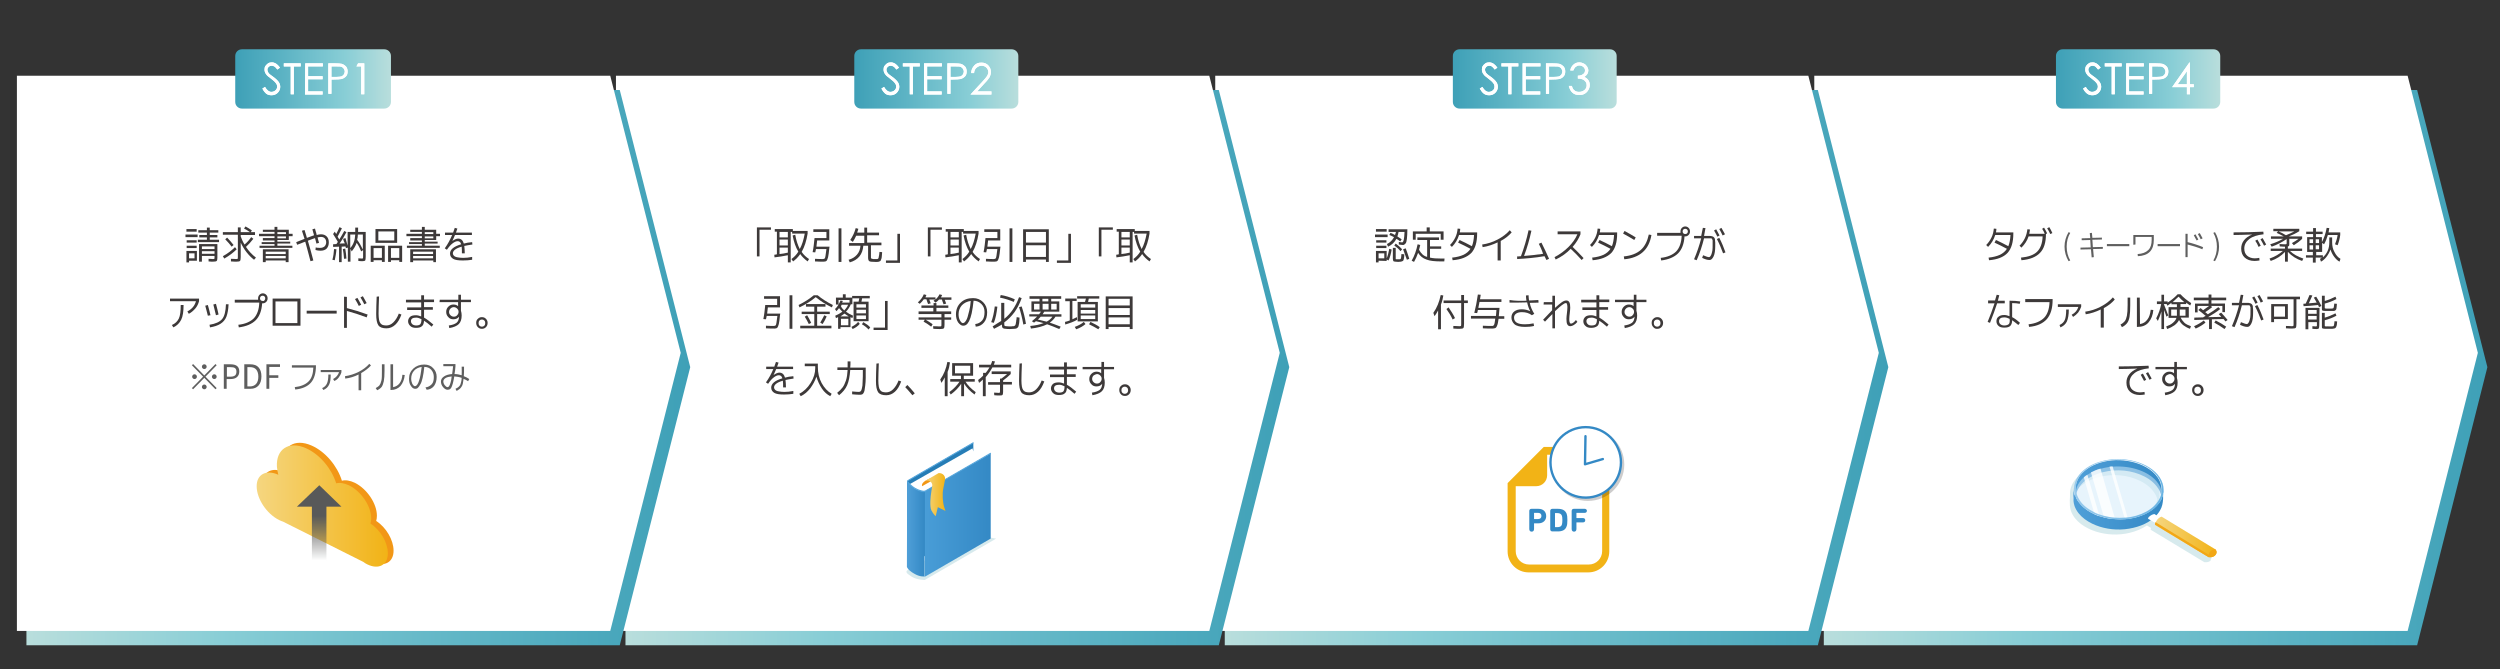
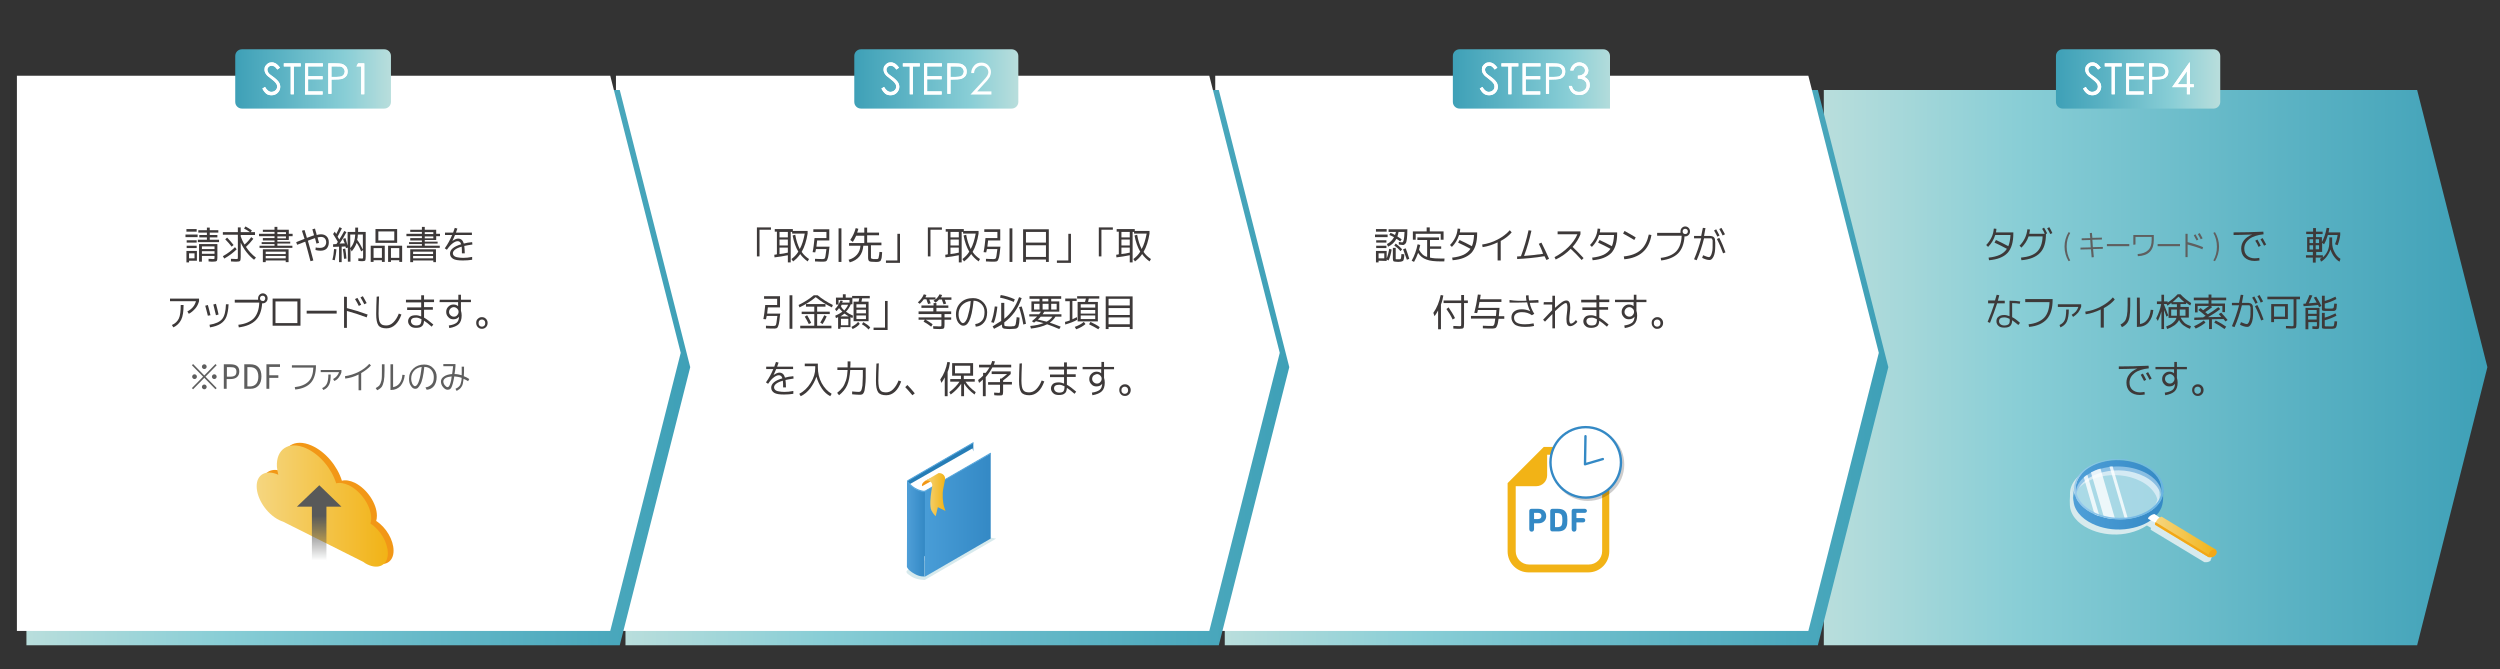
<svg xmlns="http://www.w3.org/2000/svg" version="1.1" id="レイヤー_1" x="0px" y="0px" viewBox="0 0 1050 281" style="enable-background:new 0 0 1050 281;" xml:space="preserve">
  <rect x="0" y="0" width="1050" height="281" fill="#333333" stroke="none" />
  <style type="text/css"> .st0{fill:url(#SVGID_1_);} .st1{fill:#FFFFFF;} .st2{fill:#3D3939;} .st3{fill:#5F5F5F;} .st4{fill:#D7EAED;} .st5{fill:url(#SVGID_00000034091912455950214900000004122963858661027713_);} .st6{opacity:0.53;fill:#D1EAF9;enable-background:new ;} .st7{opacity:0.79;} .st8{fill:url(#SVGID_00000168826049334279729440000003202363292870527130_);} .st9{fill:url(#SVGID_00000049902027809776192190000007876399657509865402_);} .st10{fill:#F2A716;} .st11{fill:url(#SVGID_00000177452747664015340830000017400283528440535217_);} .st12{fill:url(#SVGID_00000017483051098221139280000001328421875552900541_);} .st13{fill:#F2B316;} .st14{fill:#3489C5;} .st15{opacity:0.2;} .st16{fill:#040000;stroke:#040000;stroke-linecap:round;stroke-linejoin:round;stroke-miterlimit:10;} .st17{fill:none;stroke:#040000;stroke-linecap:round;stroke-linejoin:round;stroke-miterlimit:10;} .st18{fill:#FFFFFF;stroke:#3489C5;stroke-linecap:round;stroke-linejoin:round;stroke-miterlimit:10;} .st19{fill:none;stroke:#3489C5;stroke-linecap:round;stroke-linejoin:round;stroke-miterlimit:10;} .st20{fill:url(#SVGID_00000102535885131548198510000012358958706864253363_);} .st21{fill:url(#SVGID_00000129899372320945188800000001679537284100176272_);} .st22{fill:#267DB6;} .st23{fill:url(#SVGID_00000132053651908248392670000012358719173584862134_);} .st24{fill:url(#SVGID_00000162329174038020937120000011334514527249288845_);} .st25{fill:#56A6DC;} .st26{fill:#F29716;} .st27{fill:url(#SVGID_00000060745126636449543170000014765550516873016499_);} .st28{fill:url(#SVGID_00000074405844938470540860000015963889500078433456_);} .st29{fill:url(#SVGID_00000100358089074794601230000016217862895314092689_);} .st30{fill:#5E5E5E;} .st31{fill:url(#SVGID_00000170249891334948379710000010966472421756628358_);} .st32{fill:url(#SVGID_00000141424145754897199620000012088203462979288477_);} .st33{fill:url(#SVGID_00000141416405031705259690000017382137864688058521_);} </style>
  <linearGradient id="SVGID_1_" gradientUnits="userSpaceOnUse" x1="766" y1="545.6" x2="1044.7" y2="545.6" gradientTransform="matrix(1 0 0 -1 0 700)">
    <stop offset="0" style="stop-color:#B9DEDC" />
    <stop offset="0.292" style="stop-color:#89CED6" />
    <stop offset="0.691" style="stop-color:#5CB3C4" />
    <stop offset="1" style="stop-color:#3EA0B7" />
  </linearGradient>
  <polygon class="st0" points="1015.2,271 766,271 766,37.8 1015.2,37.8 1044.7,154.2 " />
-   <polygon class="st1" points="1011.2,265 762,265 762,31.8 1011.2,31.8 1040.7,148.2 " />
  <g>
    <g>
      <path class="st2" d="M835.4,109.3l-0.2-1.1c1.9-0.2,3.5-0.6,4.8-1.2c1.2-0.6,2.2-1.4,2.9-2.5c-1.7-0.9-3.4-1.8-5.2-2.6l0.6-1.1 c1.7,0.8,3.4,1.6,5.2,2.6c0.5-1.2,0.8-2.8,0.9-4.7H838c-0.6,1.9-1.6,3.6-3,5l-0.8-0.8c0.9-0.9,1.6-1.9,2.2-3.1s0.9-2.5,1-3.8 l1.1,0.1c0,0.4-0.1,0.9-0.2,1.5h7.3v0.5c0,3.6-0.8,6.3-2.4,8.1C841.5,108,838.9,109,835.4,109.3z" />
      <path class="st2" d="M857.7,96.1l0.8-0.5c0.4,0.7,0.9,1.5,1.3,2.4l-0.5,0.3c0,3.5-0.8,6.2-2.5,7.9c-1.6,1.7-4.2,2.8-7.8,3.1 l-0.2-1.1c3.1-0.3,5.4-1.1,6.8-2.5c1.4-1.4,2.2-3.5,2.3-6.4H852c-0.6,1.8-1.6,3.3-3,4.7l-0.8-0.8c1.9-1.9,3-4.2,3.3-6.9l1.1,0.1 c-0.1,0.6-0.2,1.2-0.3,1.8h6.5C858.5,97.4,858.1,96.7,857.7,96.1z M859.8,95.9l0.9-0.5c0.5,0.8,0.9,1.6,1.3,2.5l-0.9,0.4 C860.7,97.4,860.3,96.6,859.8,95.9z" />
      <path class="st3" d="M868.8,109.7c-1.1-1.9-1.7-3.9-1.7-6.1s0.6-4.2,1.7-6.1l0.7,0.3c-1,1.7-1.5,3.6-1.5,5.8 c0,2.1,0.5,4.1,1.5,5.8L868.8,109.7z" />
      <path class="st3" d="M877.7,97.9l0.9-0.1l0.2,2.1l4-0.1v0.8l-4,0.1l0.2,3.1l4.2-0.1v0.8l-4.1,0.1l0.3,3.4l-0.9,0.1l-0.3-3.4 l-4.4,0.1V104l4.3-0.1l-0.2-3.1l-3.6,0.1v-0.8l3.6-0.1L877.7,97.9z" />
      <path class="st3" d="M884.9,103.4v-0.9h9.4v0.9H884.9z" />
      <path class="st3" d="M896,102.8v-4.1h8.6v2.1c0,4.3-2.2,6.6-6.7,6.8l-0.1-0.9c2-0.1,3.5-0.7,4.5-1.7s1.4-2.4,1.4-4.3v-1.2h-6.8 v3.2L896,102.8L896,102.8z" />
      <path class="st3" d="M906.2,103.4v-0.9h9.4v0.9H906.2z" />
      <path class="st3" d="M918.8,98.2v3.5c2.1,0.5,4.3,1.2,6.5,2.1l-0.3,0.9c-2.2-0.9-4.3-1.5-6.2-2v5.3h-0.9v-9.8H918.8z M921.4,98.8 l0.7-0.4c0.4,0.7,0.8,1.4,1.2,2.2l-0.7,0.4C922.2,100.4,921.9,99.7,921.4,98.8z M923.1,98.3l0.8-0.4c0.4,0.7,0.8,1.5,1.2,2.2 l-0.8,0.4C924,99.9,923.6,99.1,923.1,98.3z" />
      <path class="st3" d="M930.3,109.7l-0.7-0.3c1-1.7,1.5-3.6,1.5-5.8c0-2.1-0.5-4.1-1.5-5.8l0.7-0.3c1.1,1.9,1.7,3.9,1.7,6.1 S931.4,107.8,930.3,109.7z" />
      <path class="st2" d="M938.1,98.7v-1.1c4.1,0,8.3-0.1,12.5-0.3l0.1,1.1c-2.6,0.3-4.6,0.9-6,2s-2.1,2.4-2.1,4c0,1.3,0.4,2.3,1.2,3 s1.9,1.1,3.2,1.1c0.6,0,1.3-0.1,1.9-0.2l0.1,1.1c-0.7,0.1-1.4,0.2-2.1,0.2c-1.7,0-3.1-0.5-4.1-1.4s-1.5-2.2-1.5-3.8 c0-1.3,0.4-2.5,1.2-3.5s1.9-1.8,3.4-2.4l0,0C942.8,98.6,940.2,98.7,938.1,98.7z M947.2,101.1l0.9-0.5c0.5,0.9,1,1.7,1.4,2.6 l-0.9,0.5C948.2,102.7,947.7,101.8,947.2,101.1z M949.4,100.5l0.9-0.5c0.6,1,1.1,1.9,1.5,2.7l-0.9,0.5 C950.4,102.2,949.9,101.3,949.4,100.5z" />
-       <path class="st2" d="M954.8,97.1v-1h10.9v1c-1.4,0.9-2.9,1.6-4.4,2.2h5.6v1c-1,1-2.2,1.9-3.5,2.7l-0.8-0.9c1.1-0.6,2-1.2,2.8-1.8 h-3.9v2.1c0,0.4,0,0.7-0.1,0.8c-0.1,0.2-0.3,0.3-0.5,0.3v0.9h6v1h-5.1c1.4,1.4,3.3,2.4,5.6,3.2l-0.5,1c-2.4-0.8-4.4-2.1-6-3.8v4.1 h-1.2v-4.1c-1.6,1.7-3.6,3-6,3.8l-0.5-1c2.3-0.8,4.1-1.9,5.6-3.2h-5.1v-1h6v-0.8c-0.2,0-1,0-2.2-0.1l-0.1-1c0.9,0,1.7,0.1,2.2,0.1 c0.4,0,0.6,0,0.7-0.1c0.1-0.1,0.1-0.2,0.1-0.5v-1.6c-1.9,1.3-4,2.4-6.3,3.2l-0.6-1c1.9-0.6,3.7-1.3,5.4-2.3h-5.1v-1h5.4 c-1.1-0.6-2.1-1.1-3-1.5l0.6-0.7C956.8,97.1,954.8,97.1,954.8,97.1z M960.1,98.8c1.2-0.5,2.4-1,3.5-1.6H957 C958,97.6,959,98.1,960.1,98.8z" />
      <path class="st2" d="M983,108.7l-0.4,1.2c-0.8-0.4-1.5-1.1-2.2-2s-1.2-1.9-1.6-3.1c-0.4,1.1-1,2.2-1.7,3.1s-1.5,1.6-2.3,2 l-0.4-1.2c0.3-0.2,0.6-0.3,0.8-0.5h-2.6v2.1h-1.2v-2.1h-2.9v-1h2.9v-1.4H970h-1v-6.2h2.5v-1.3h-2.9v-1h2.9v-1.5h1.2v1.5h2.8v1 h-2.8v1.3h2.5v2.1c0.9-1.7,1.6-3.7,2-6l1.1,0.1c-0.1,0.6-0.2,1.2-0.3,1.8h4.9v1.1c-0.2,1.6-0.6,3-1.1,4.3l-1.1-0.4 c0.5-1.2,0.9-2.5,1.1-3.9h-4.1c-0.4,1.4-0.9,2.7-1.6,3.9l-0.8-0.6v3.8h-1.1h-1.4v1.4h2.8v0.9c0.8-0.7,1.5-1.6,2-2.7 s0.7-2.3,0.7-3.6v-2.1h1.2v2.1c0,1.5,0.3,2.9,1,4.1C981.1,107.1,981.9,108.1,983,108.7z M971.5,102.1v-1.6H970v1.6H971.5z M970,104.8h1.5V103H970V104.8z M972.6,102.1h1.4v-1.6h-1.4V102.1z M972.6,103v1.7h1.4V103H972.6z" />
      <path class="st2" d="M835,127.3v-1.1h2.9c0.3-1,0.5-1.8,0.7-2.4l1.1,0.2c-0.2,0.7-0.4,1.5-0.6,2.3h2.9v1.1h-3.2 c-0.8,2.5-1.8,5.2-3,8.2l-1-0.4c1.1-2.7,2.1-5.3,2.9-7.8H835V127.3z M848.3,127.6c-1-0.2-2.1-0.3-3.2-0.3v5.9 c1,0.5,2.1,1.3,3.3,2.4l-0.7,0.9c-1.1-0.9-1.9-1.5-2.6-2c0,1.1-0.3,1.9-0.8,2.4s-1.4,0.7-2.5,0.7c-1,0-1.9-0.2-2.4-0.7 c-0.6-0.5-0.9-1.2-0.9-2s0.3-1.5,0.9-1.9c0.6-0.5,1.4-0.7,2.4-0.7c0.7,0,1.4,0.2,2.2,0.5v-6.5c1.7,0,3.2,0.1,4.5,0.3L848.3,127.6z M844,133.9c-0.8-0.4-1.5-0.6-2.2-0.6c-1.4,0-2.2,0.5-2.2,1.6c0,0.5,0.2,1,0.6,1.3c0.4,0.3,0.9,0.5,1.6,0.5c0.8,0,1.4-0.2,1.8-0.5 s0.5-0.9,0.5-1.8L844,133.9L844,133.9z" />
      <path class="st2" d="M850.6,125.6h11.5v0.3c0,3.6-0.8,6.2-2.4,8.1c-1.6,1.8-4.1,3-7.5,3.3l-0.2-1.1c2.9-0.3,5.1-1.3,6.5-2.7 s2.2-3.7,2.3-6.6h-10.2L850.6,125.6L850.6,125.6z" />
      <path class="st2" d="M864.3,128.8v-1h9.8v1c-0.3,0.9-0.7,1.7-1.3,2.5c-0.6,0.7-1.3,1.3-2.1,1.8l-0.6-0.9c1.5-0.8,2.4-1.9,2.8-3.3 h-8.6V128.8z M865,136.5c1.1-0.5,1.8-1.2,2.2-2.1s0.6-2.4,0.6-4.4h1.1c0,2.2-0.3,3.8-0.8,5c-0.5,1.1-1.4,1.9-2.7,2.5L865,136.5z" />
      <path class="st2" d="M875.8,130.9c2.2-0.3,4.4-1,6.5-2.1s3.8-2.4,5.1-3.9l0.8,0.9c-1.2,1.4-2.7,2.6-4.6,3.6v8.2h-1.3V130 c-2.1,1-4.2,1.7-6.3,2L875.8,130.9z" />
      <path class="st2" d="M893.5,125h1.2v3.2c0,2.1-0.1,3.7-0.3,4.9s-0.6,2.1-1.1,2.7s-1.2,1.2-2.1,1.6l-0.6-1.1 c0.8-0.4,1.4-0.9,1.8-1.4c0.4-0.5,0.7-1.3,0.9-2.3s0.3-2.5,0.3-4.5V125H893.5z M898.8,136.1c1.3-0.2,2.3-0.8,3.1-1.9 c0.8-1,1.2-2.4,1.4-4.1l1.1,0.1c-0.2,2.2-0.9,3.9-2,5.2s-2.7,1.9-4.6,1.9h-0.3V125h1.2L898.8,136.1L898.8,136.1z" />
      <path class="st2" d="M910.2,138.2l-0.4-1.1c1.1-0.4,2-0.8,2.8-1.5s1.3-1.3,1.5-2.1h-2.2h-1.1V129h3.5v-1.2H912v-0.6 c-0.5,0.4-1.1,0.8-1.7,1.2l-0.3-0.7h-1.2c0.1,0.3,0.4,1.1,1,2.5c0.5,1.4,0.8,2.2,0.9,2.2l-0.8,0.6c-0.1-0.3-0.4-1.3-1-2.8v8h-1.1 v-7.4c-0.4,1.4-0.9,2.7-1.5,4l-0.7-1.1c1-1.9,1.7-3.9,2.1-6h-1.8v-1.1h1.9v-2.8h1.1v2.8h1.5v0.5c1.5-1,2.9-2.1,4.2-3.5h1.2 c1.3,1.4,2.8,2.6,4.5,3.7l-0.4,1c-0.7-0.4-1.2-0.8-1.7-1.2v0.6h-2.4v1.2h3.5v4.5h-3.4c0.3,0.7,0.8,1.4,1.5,2.1s1.7,1.1,2.8,1.5 l-0.4,1.1c-1.1-0.4-2-0.9-2.8-1.5s-1.4-1.4-1.8-2.2c-0.4,0.8-1,1.5-1.9,2.2C912.3,137.3,911.3,137.8,910.2,138.2z M914.3,130h-2.4 v2.6h2.4l0,0v-0.1V130z M912.5,126.9h4.9c-0.8-0.7-1.7-1.5-2.4-2.3C914.1,125.4,913.3,126.2,912.5,126.9z M915.5,132.5 L915.5,132.5v0.1h2.4V130h-2.4V132.5L915.5,132.5z" />
      <path class="st2" d="M923.3,130.2l0.9-0.8c0.1,0,0.4,0.3,1.1,0.9c0.9-0.6,1.7-1.2,2.5-1.8H923v2.7h-1.1v-3.7h5.7v-1.4h-6.2V125 h6.2v-1.3h1.2v1.3h6.2v1.1h-6.2v1.4h5.7v3.6h-1.1v-2.6h-4.8l0.5,0.5c-1,0.8-1.9,1.5-2.9,2.1c0.1,0.1,0.3,0.2,0.5,0.4 c0.3,0.2,0.5,0.4,0.6,0.5c1.5-0.9,3-1.9,4.4-3l0.8,0.8c-1.5,1.2-3.2,2.3-5.1,3.4l5.5-0.1c-0.1-0.2-0.3-0.4-0.6-0.7 s-0.4-0.4-0.4-0.5l1-0.6c0.9,1,1.8,2,2.7,3.1l-0.9,0.6c-0.3-0.4-0.6-0.7-0.8-1l-4.9,0.1v4.1h-1.2v-4l-6.2,0.2v-1l3.7-0.1 c0.4-0.3,0.8-0.5,1.1-0.6C925.2,131.7,924.3,130.9,923.3,130.2z M921.5,137c1.6-0.7,2.9-1.5,4.1-2.4l0.7,0.9 c-1.1,0.9-2.5,1.8-4.1,2.5L921.5,137z M930,135.5l0.6-0.9c1.6,0.8,3.1,1.7,4.4,2.6l-0.7,1C932.9,137.2,931.5,136.3,930,135.5z" />
      <path class="st2" d="M937.4,128.3v-1.1h3c0.3-1.3,0.5-2.5,0.7-3.4l1.1,0.1c-0.2,0.9-0.4,2-0.6,3.3h1.3c0.5,0,0.8,0,1.1,0 s0.5,0,0.8,0.1s0.5,0.1,0.6,0.2c0.1,0,0.2,0.2,0.4,0.3c0.1,0.2,0.2,0.3,0.3,0.5s0.1,0.4,0.1,0.7s0.1,0.7,0.1,1s0,0.8,0,1.3 c0,2-0.2,3.5-0.7,4.5s-1,1.5-1.7,1.5c-0.9,0-1.9-0.3-3.1-0.9l0.4-1.1c1.2,0.5,2,0.8,2.5,0.8c0.2,0,0.3-0.1,0.5-0.3 s0.3-0.5,0.5-0.9c0.1-0.4,0.3-0.9,0.4-1.6c0.1-0.7,0.1-1.4,0.1-2.3c0-0.4,0-0.6,0-0.8s0-0.4,0-0.6c0-0.3,0-0.4,0-0.5 s0-0.2-0.1-0.3s-0.1-0.2-0.1-0.3s-0.1-0.1-0.2-0.2s-0.2-0.1-0.2-0.1c-0.1,0-0.2,0-0.3,0c-0.2,0-0.3,0-0.4,0s-0.3,0-0.5,0h-1.8 c-0.8,3.2-1.8,6.3-3.1,9.2l-1.1-0.4c1.2-2.8,2.2-5.7,3-8.8h-3V128.3z M945.9,125l0.9-0.5c0.5,0.9,1,1.8,1.4,2.6l-0.9,0.5 C946.9,126.8,946.5,125.9,945.9,125z M949.7,134.6c-0.7-1.9-1.5-3.9-2.6-6l1-0.5c1.1,2.1,1.9,4.1,2.6,6.1L949.7,134.6z M948.1,124.4l0.9-0.5c0.6,1,1.1,1.9,1.5,2.7l-1,0.5C949.1,126.1,948.6,125.2,948.1,124.4z" />
      <path class="st2" d="M963.3,136v-10.3h-11v-1.1H966v1.1h-1.5V136c0,0.9-0.1,1.5-0.3,1.7s-0.7,0.3-1.6,0.3c-0.3,0-1.1,0-2.5-0.1v-1 c1.4,0,2.2,0.1,2.3,0.1c0.4,0,0.7,0,0.8-0.1C963.3,136.7,963.3,136.4,963.3,136z M955.1,134v1.3h-1.2v-7.6h7v6.3H955.1z M955.1,133h4.6v-4.3h-4.6V133z" />
      <path class="st2" d="M971.8,125l1-0.4c0.8,1.2,1.5,2.5,2.2,3.9l-1,0.5c-0.1-0.2-0.2-0.5-0.4-0.9c-2.2,0.3-4.3,0.4-6.1,0.5l-0.1-1 l1-0.1c0.5-1.1,1.1-2.3,1.6-3.6l1.2,0.2c-0.5,1.2-1,2.3-1.5,3.3c1.5-0.1,2.6-0.2,3.3-0.3C972.6,126.3,972.2,125.6,971.8,125z M974.1,136.6c0,0.7-0.1,1.1-0.2,1.3s-0.4,0.3-0.9,0.3c-0.4,0-1,0-1.8-0.1V137c0.7,0,1.1,0.1,1.3,0.1c0.3,0,0.4,0,0.5-0.1 c0.1,0,0.1-0.2,0.1-0.4v-1.3h-3.6v3h-1.2v-9h5.9L974.1,136.6L974.1,136.6z M969.4,131.8h3.6v-1.6h-3.6V131.8z M969.4,132.7v1.5 h3.6v-1.5H969.4z M978.2,129.6c0.3,0,0.6,0,1.1,0s0.7-0.1,0.8-0.3s0.2-0.8,0.3-1.8l1.1,0.1c0,0.5-0.1,0.9-0.1,1.2 s-0.1,0.5-0.1,0.8c-0.1,0.3-0.1,0.4-0.2,0.5c-0.1,0.1-0.2,0.2-0.3,0.3s-0.3,0.1-0.5,0.2c-0.2,0-0.4,0-0.7,0c-0.6,0-1.1,0-1.5,0 s-0.9,0-1.5,0s-1-0.1-1.2-0.2s-0.2-0.4-0.2-0.8v-5.4h1.2v2.2c1.5-0.4,2.9-1,4.5-1.8l0.4,1c-1.7,0.9-3.3,1.5-4.9,1.9v1.6 c0,0.2,0,0.4,0.1,0.4c0,0,0.2,0.1,0.5,0.1C977.6,129.6,977.9,129.6,978.2,129.6z M978.2,137.1c0.3,0,0.6,0,1.1,0s0.8-0.1,0.9-0.3 c0.1-0.2,0.2-0.8,0.3-1.9l1.1,0.1c0,0.5-0.1,0.9-0.1,1.2s-0.1,0.6-0.2,0.8c-0.1,0.3-0.1,0.4-0.2,0.5c-0.1,0.1-0.2,0.2-0.3,0.3 c-0.2,0.1-0.3,0.1-0.5,0.2c-0.2,0-0.4,0-0.7,0.1c-0.6,0-1.1,0-1.5,0s-0.9,0-1.5,0s-1-0.1-1.2-0.2c-0.2-0.1-0.2-0.4-0.2-0.8v-5.7 h1.2v2c1.5-0.4,2.9-1,4.5-1.8l0.4,1c-1.7,0.9-3.3,1.5-4.9,1.9v2.1c0,0.2,0,0.4,0.1,0.4c0,0,0.2,0.1,0.5,0.1 C977.6,137,977.9,137.1,978.2,137.1z" />
      <path class="st2" d="M889.9,155v-1.1c4.1,0,8.3-0.1,12.5-0.3l0.1,1.1c-2.6,0.3-4.6,0.9-6,2s-2.1,2.4-2.1,4c0,1.3,0.4,2.3,1.2,3 s1.9,1.1,3.2,1.1c0.6,0,1.3-0.1,1.9-0.2l0.1,1.1c-0.7,0.1-1.4,0.2-2.1,0.2c-1.7,0-3.1-0.5-4.1-1.4s-1.5-2.2-1.5-3.8 c0-1.3,0.4-2.5,1.2-3.5s1.9-1.8,3.4-2.4l0,0C894.7,154.9,892.1,155,889.9,155z M899.1,157.4l0.9-0.5c0.5,0.9,1,1.7,1.4,2.6 l-0.9,0.5C900,159,899.5,158.1,899.1,157.4z M901.3,156.8l0.9-0.5c0.6,1,1.1,1.9,1.5,2.7l-0.9,0.5 C902.3,158.5,901.8,157.6,901.3,156.8z" />
      <path class="st2" d="M905.4,154.1h7.8V152h1.1v2.1h4.2v1h-4.2v3.6c0.2,0.6,0.3,1.3,0.3,2c0,1.6-0.4,2.8-1.2,3.6s-2.2,1.4-4,1.7 l-0.2-1.1c1.5-0.2,2.5-0.6,3.2-1.1s1-1.4,1.1-2.4v-0.2l0,0c-0.5,0.7-1.3,1.1-2.4,1.1c-0.9,0-1.6-0.3-2.1-0.9 c-0.6-0.6-0.9-1.3-0.9-2.2s0.3-1.6,0.9-2.2c0.6-0.6,1.3-0.9,2.1-0.9s1.5,0.2,2,0.7l0,0v-1.7h-7.8v-1H905.4z M909.9,157.7 c-0.4,0.4-0.6,0.9-0.6,1.4c0,0.6,0.2,1,0.6,1.4c0.4,0.4,0.9,0.6,1.4,0.6c0.6,0,1.1-0.2,1.4-0.6c0.4-0.4,0.6-0.9,0.6-1.4 c0-0.6-0.2-1-0.6-1.4s-0.9-0.6-1.4-0.6C910.8,157.2,910.3,157.4,909.9,157.7z" />
      <path class="st2" d="M921.4,165.6c-0.5-0.5-0.7-1.1-0.7-1.8s0.2-1.3,0.7-1.7c0.5-0.5,1-0.7,1.7-0.7s1.2,0.2,1.7,0.7 s0.7,1.1,0.7,1.7c0,0.7-0.2,1.3-0.7,1.8s-1,0.7-1.7,0.7S921.8,166.1,921.4,165.6z M922,162.8c-0.3,0.3-0.4,0.6-0.4,1.1 c0,0.4,0.1,0.8,0.4,1.1c0.3,0.3,0.6,0.4,1,0.4s0.7-0.1,1-0.4c0.3-0.3,0.4-0.7,0.4-1.1c0-0.4-0.1-0.8-0.4-1.1s-0.6-0.4-1-0.4 C922.7,162.4,922.3,162.5,922,162.8z" />
    </g>
  </g>
  <g>
    <path class="st4" d="M928.6,234.9c0-0.1,0.1-0.1,0.1-0.2v-0.1c0-0.1,0.1-0.1,0.1-0.2v-0.1c0-0.1,0-0.1,0.1-0.2c0,0,0,0,0-0.1 s0-0.3,0-0.4l0,0c0-0.1,0-0.1,0-0.2l0,0v-0.1l0,0c0,0,0-0.1-0.1-0.1l0,0c0-0.1,0-0.1-0.1-0.1l0,0c0,0,0-0.1-0.1-0.1l0,0 c0,0,0,0,0-0.1l0,0l0,0c-0.1-0.1-0.1-0.2-0.1-0.2L906,219c0,0-0.4,0-0.9,0.4l-1.1-0.7c0.6-0.6,1.1-1.3,1.6-2.1 c0.9-1.5,1.2-3.1,1.3-4.8c0-1.2,0-2.4,0.1-3.6c0-0.1,0-0.2,0-0.3c0,0.1,0,0.1,0,0.2c0.1-1.8-0.4-3.7-1.6-5.5 c-4.2-6.4-15.4-9.4-24.8-6.7c-7.2,2.1-11.4,6.8-11.2,11.8c0-0.2,0-0.4,0-0.6c0,1,0,2.1-0.1,3.1c0,1.5,0,2.9,0.5,4.4 c1.6,4.5,6.2,7.3,10.6,8.7c4.5,1.4,9.4,1.6,14,0.5c2.5-0.6,5.1-1.6,7.3-3.1l1.7,1c-0.2,0.5-0.1,0.7-0.1,0.8l0,0l0,0l22.5,13.6 c0,0,1.7,0.3,2.7-0.7C928.4,235.1,928.5,235.1,928.6,234.9L928.6,234.9z M870.3,207c0-1.9,0.8-3.8,2.1-5.5 c-0.2,0.2-0.3,0.4-0.4,0.6C871,203.6,870.4,205.2,870.3,207z M881.8,200.3c5.7-1.4,12-0.9,17.3,1.8c2.6,1.3,5,3.3,6.4,6 c0.3,0.6,0.5,1.2,0.6,1.8c-1.1,3.8-4.8,7.1-10.4,8.7c-1.2,0.3-2.4,0.6-3.7,0.7c-0.4,0.1-0.9,0.1-1.3,0.1c-1.3,0.1-2.7,0.1-4,0 c-1.6-0.1-3.2-0.4-4.7-0.8c-0.7-0.2-1.3-0.4-2-0.6c-0.7-0.3-1.4-0.5-2-0.9c-2.6-1.3-4.8-3-6.1-5.1c-0.6-1-1.1-1.9-1.3-2.9 C871.9,204.4,877.2,201.4,881.8,200.3z M881.5,196.1c0.5-0.1,1-0.3,1.5-0.4c-0.3,0.1-0.5,0.1-0.8,0.2 C882,195.9,881.7,196,881.5,196.1z M883,195.7c0.3-0.1,0.5-0.1,0.8-0.1C883.6,195.6,883.3,195.7,883,195.7z M883.9,195.6 c0.2,0,0.4-0.1,0.7-0.1C884.4,195.5,884.2,195.5,883.9,195.6z M885.1,195.4c0.1,0,0.2,0,0.3,0C885.3,195.4,885.2,195.4,885.1,195.4 z M890.6,195.4C890.6,195.4,890.7,195.4,890.6,195.4C890.7,195.4,890.6,195.4,890.6,195.4z M891.4,195.5c0.1,0,0.2,0,0.3,0 C891.6,195.5,891.5,195.5,891.4,195.5z M892.2,195.6c0.2,0,0.3,0.1,0.5,0.1C892.5,195.6,892.4,195.6,892.2,195.6z M893,195.7 c0.2,0,0.4,0.1,0.6,0.1C893.4,195.8,893.2,195.7,893,195.7z M893.7,195.9c0.8,0.2,1.6,0.4,2.3,0.6c-0.3-0.1-0.5-0.2-0.8-0.2 C894.8,196.1,894.2,196,893.7,195.9z M896,196.5c0.2,0.1,0.5,0.2,0.7,0.2C896.5,196.7,896.3,196.6,896,196.5z M896.9,196.8 c0.2,0.1,0.4,0.2,0.6,0.2C897.3,196.9,897.1,196.9,896.9,196.8z M897.7,197.1c0.1,0.1,0.3,0.1,0.4,0.2 C898,197.2,897.8,197.2,897.7,197.1z M898.5,197.5c0.1,0,0.2,0.1,0.2,0.1S898.6,197.5,898.5,197.5z M899.4,197.9L899.4,197.9 L899.4,197.9z M903.8,214.7c0.1-0.1,0.1-0.1,0.2-0.2C903.9,214.6,903.9,214.7,903.8,214.7z M905.8,212.3l-0.1,0.1 C905.8,212.4,905.8,212.3,905.8,212.3c0.2-0.4,0.4-0.6,0.5-0.9l0,0C906.2,211.7,906,212,905.8,212.3z M904.5,214l0.1-0.1 C904.6,213.9,904.6,214,904.5,214z M905.2,213.2c0-0.1,0.1-0.1,0.1-0.2C905.3,213.1,905.2,213.2,905.2,213.2z M906.3,211.3v-0.1 V211.3L906.3,211.3z M906.5,211c0-0.1,0.1-0.2,0.1-0.2C906.5,210.8,906.5,210.9,906.5,211z M906.8,210.2c0-0.1,0-0.1,0.1-0.2 C906.8,210.1,906.8,210.1,906.8,210.2z M906.9,209.7c0-0.1,0-0.1,0-0.2C906.9,209.5,906.9,209.6,906.9,209.7z M907,209.2 c0-0.1,0-0.2,0.1-0.3C907,209,907,209.1,907,209.2z M907.1,208.5c0-0.1,0-0.3,0-0.4C907.1,208.3,907.1,208.4,907.1,208.5z M906.4,208c0-1.2-0.2-2.3-0.6-3.4C906.2,205.7,906.4,206.9,906.4,208z M905.6,204c0,0.1,0.1,0.2,0.1,0.2 C905.7,204.2,905.6,204.1,905.6,204z M904.9,202.7l-0.1-0.1C904.8,202.6,904.8,202.6,904.9,202.7L904.9,202.7z M905.4,203.6 c-0.1-0.1-0.1-0.2-0.2-0.3C905.3,203.4,905.3,203.5,905.4,203.6z M881,196.2c0.1,0,0.3-0.1,0.4-0.1c-0.5,0.1-0.9,0.3-1.4,0.4 C880.4,196.4,880.7,196.3,881,196.2z M878.9,196.9c0.1,0,0.2-0.1,0.3-0.1C879.1,196.8,879,196.9,878.9,196.9z M879.4,196.7 c0.2-0.1,0.4-0.1,0.5-0.2C879.8,196.6,879.6,196.6,879.4,196.7z M872.8,201c-0.1,0.1-0.2,0.2-0.3,0.4 C872.6,201.3,872.7,201.2,872.8,201z M873.1,200.7C873.1,200.7,873.1,200.8,873.1,200.7C873.1,200.8,873.1,200.7,873.1,200.7z M869.6,208.1c0-0.1,0-0.3,0-0.4C869.5,207.8,869.6,208,869.6,208.1z M869.9,209.8v-0.1C869.9,209.7,869.9,209.7,869.9,209.8z M869.8,209.3c0-0.1,0-0.2-0.1-0.2C869.7,209.1,869.8,209.2,869.8,209.3z M869.6,208.7c0-0.1,0-0.3-0.1-0.4 C869.6,208.4,869.6,208.5,869.6,208.7z M870.7,211.6c0,0.1,0.1,0.1,0.1,0.2C870.8,211.7,870.7,211.6,870.7,211.6z M871,212 c0,0.1,0.1,0.1,0.1,0.2C871,212.2,871,212.1,871,212z M871.4,212.7L871.4,212.7L871.4,212.7L871.4,212.7z M872.6,214.1 c1.5,1.5,3.4,2.8,5.6,3.8c0.6,0.3,1.3,0.5,2,0.8c0.6,0.2,1.3,0.4,2,0.6c0.3,0.1,0.5,0.1,0.8,0.2C879.1,218.6,875.3,217,872.6,214.1 z M872,213.5C872,213.5,872.1,213.6,872,213.5C872.1,213.6,872,213.5,872,213.5z M886.6,220c-0.2,0-0.4,0-0.6-0.1 c0.3,0,0.5,0.1,0.8,0.1c1.3,0.1,2.7,0.1,4,0c0.4,0,0.9-0.1,1.3-0.1c1.3-0.2,2.6-0.4,3.8-0.8c2.2-0.6,4.1-1.5,5.7-2.6 C897.4,219.4,891.7,220.4,886.6,220z M883.4,219.5L883.4,219.5L883.4,219.5z M902.4,216c-0.1,0.1-0.1,0.1-0.2,0.2 C902.2,216.1,902.3,216,902.4,216z" />
    <linearGradient id="SVGID_00000093164080567847300100000017838934873450231180_" gradientUnits="userSpaceOnUse" x1="870.995" y1="492.167" x2="908.718" y2="492.167" gradientTransform="matrix(1 0 0 -1 0 700)">
      <stop offset="0" style="stop-color:#4F9FD8" />
      <stop offset="1" style="stop-color:#3489C5" />
    </linearGradient>
    <path style="fill:url(#SVGID_00000093164080567847300100000017838934873450231180_);" d="M908.7,205.8c0,1.2-0.3,2.5-0.9,3.6 c0-1,0-1.9,0.1-2.9c0-1.6-0.2-3.1-0.9-4.6c-1.9-4-6.2-6.4-10.3-7.6c-4.2-1.2-8.8-1.4-13-0.4c-3.9,0.9-7.9,2.8-10.3,6.2 c-1,1.5-1.6,3.2-1.7,5c0,1.1,0,2.1-0.1,3.2c0,0.1,0,0.2,0,0.3c-0.5-1.2-0.7-2.4-0.7-3.6c0,1,0,2.1-0.1,3.1c0,1.5,0,2.9,0.5,4.4 c1.6,4.5,6.2,7.3,10.6,8.7c4.5,1.4,9.4,1.6,14,0.5c4.4-1,8.9-3.2,11.3-7.3c0.9-1.5,1.2-3.1,1.3-4.8c0-1.2,0-2.4,0.1-3.6 C908.7,206,908.7,205.9,908.7,205.8z M871.8,208.7c0.6-5.7,6.4-9.2,11.5-10.4c5.7-1.4,12-0.9,17.3,1.8c2.6,1.3,5,3.3,6.4,6 c0.3,0.7,0.6,1.5,0.8,2.2c0.1,0.3,0.2,0.8,0.1,1.1c-0.1,0.3-0.3,0.7-0.5,0.9c-0.7,1.2-1.6,2.2-2.6,3.1c-4.5,3.8-10.9,5.1-16.6,4.6 c-5.6-0.4-11.8-2.5-15.2-7.3C872.5,210.1,872.1,209.5,871.8,208.7z" />
    <path class="st6" d="M907.4,210.3c-1.8,3-5.2,5.5-9.9,6.8c-1.3,0.4-2.5,0.6-3.8,0.8c-0.4,0.1-0.9,0.1-1.3,0.1c-1.3,0.1-2.7,0.1-4,0 c-1.6-0.1-3.2-0.3-4.7-0.7c-0.7-0.2-1.3-0.3-2-0.6c-0.7-0.2-1.4-0.5-2-0.8c-3-1.3-5.5-3.2-7.1-5.6c-0.1-0.2-0.2-0.3-0.3-0.5 c-0.4-1.1-0.6-2.3-0.4-3.4c0.2-2.1,1.4-4.2,3.3-5.9c0.4-0.4,0.9-0.8,1.5-1.1c0.5-0.3,1-0.6,1.5-0.9c1.2-0.6,2.5-1.2,4-1.6 c0.1,0,0.3-0.1,0.4-0.1c1.1-0.3,2.2-0.5,3.4-0.7c0.4-0.1,0.9-0.1,1.3-0.1c7.8-0.6,15.7,2.1,19.1,7c0.9,1.3,1.4,2.6,1.5,3.9 C908,208,907.8,209.1,907.4,210.3z" />
    <g class="st7">
      <path class="st1" d="M881.7,216.8c-0.7-0.2-1.4-0.5-2-0.8l-0.2-0.7l-4.3-14.8c0.4-0.4,0.9-0.8,1.5-1.1l4.9,16.8L881.7,216.8z" />
      <path class="st1" d="M888.4,218c-1.6-0.1-3.2-0.3-4.7-0.7l-0.2-0.6l-5.3-18.3c1.2-0.6,2.5-1.2,4-1.6l6,20.7L888.4,218z" />
      <path class="st1" d="M893.7,217.9c-0.4,0.1-0.9,0.1-1.3,0.1l-0.1-0.5L886,196c0.4-0.1,0.9-0.1,1.3-0.1l6.3,21.5L893.7,217.9z" />
    </g>
    <path class="st1" d="M905.6,219.8c0,0,0.7-0.2,1.3-0.8c0.8-0.8,0.3-1.5,0.3-1.5l-2.3-1.6c0,0-0.8,0-1.9,0.8 c-0.9,0.6-0.8,1.2-0.8,1.2L905.6,219.8z" />
    <linearGradient id="SVGID_00000046300931388676731020000012823430699538513800_" gradientUnits="userSpaceOnUse" x1="905.079" y1="474.479" x2="930.945" y2="474.479" gradientTransform="matrix(1 0 0 -1 0 700)">
      <stop offset="0" style="stop-color:#F5D680" />
      <stop offset="1" style="stop-color:#F2B316" />
    </linearGradient>
    <path style="fill:url(#SVGID_00000046300931388676731020000012823430699538513800_);" d="M927.6,234c0,0,1.7,0.3,2.7-0.7 c1.4-1.4,0.1-2.6,0.1-2.6L907.9,217c0,0-0.9,0.1-1.9,1.3c-1.1,1.5-0.8,2.2-0.8,2.2L927.6,234z" />
    <linearGradient id="SVGID_00000039834985119077805400000014487095444256581802_" gradientUnits="userSpaceOnUse" x1="871.09" y1="494.509" x2="908.729" y2="494.509" gradientTransform="matrix(1 0 0 -1 0 700)">
      <stop offset="0" style="stop-color:#98CAEC" />
      <stop offset="1" style="stop-color:#68B3E3" />
    </linearGradient>
    <path style="fill:url(#SVGID_00000039834985119077805400000014487095444256581802_);" d="M907.1,200.5c-4.2-6.4-15.4-9.4-24.8-6.7 c-9.2,2.6-13.6,9.8-9.9,16.1c0.1,0.2,0.2,0.3,0.3,0.5c1.5,2.4,4,4.3,7.1,5.6c0.6,0.3,1.3,0.5,2,0.8c0.6,0.2,1.3,0.4,2,0.6 c1.5,0.4,3.1,0.6,4.7,0.7c1.3,0.1,2.7,0.1,4,0c0.4,0,0.9-0.1,1.3-0.1c1.3-0.2,2.6-0.4,3.8-0.8c4.7-1.3,8.1-3.8,9.9-6.8 C909.2,207.3,909.2,203.8,907.1,200.5z M897.2,216.6c-1.2,0.3-2.4,0.6-3.7,0.7c-0.4,0.1-0.9,0.1-1.3,0.1c-1.3,0.1-2.7,0.1-4,0 c-1.6-0.1-3.2-0.4-4.7-0.8c-0.7-0.2-1.3-0.4-2-0.6c-0.7-0.3-1.4-0.5-2-0.9c-2.6-1.3-4.8-3-6.1-5.1c-0.8-1.2-1.3-2.5-1.5-3.8 c-0.7-5.1,3.4-10.1,10.7-12.2c9.1-2.6,19.8,0.3,23.8,6.5c1.3,2,1.7,4.1,1.5,6.1C907.3,211,903.4,214.8,897.2,216.6z" />
    <path class="st10" d="M930.5,230.7L930.5,230.7c-0.1,0-1.2,0-2,0.7c-0.8,0.8-0.8,1.6-0.8,1.6l-22.4-13.7c-0.3,0.7-0.2,1.1-0.2,1.1 l22.5,13.6c0,0,1.7,0.3,2.7-0.7C931.5,232.1,930.8,231.1,930.5,230.7z" />
  </g>
  <g>
    <g>
      <g>
        <g>
          <path class="st1" d="M874.9,37.2l1.1-0.7c0.8,1.4,1.7,2.1,2.7,2.1c0.4,0,0.8-0.1,1.2-0.3s0.7-0.5,0.9-0.8s0.3-0.7,0.3-1.1 c0-0.4-0.1-0.9-0.4-1.3c-0.4-0.6-1.1-1.3-2.2-2.1c-1.1-0.8-1.8-1.4-2-1.8c-0.5-0.6-0.7-1.3-0.7-2c0-0.6,0.1-1.1,0.4-1.5 c0.3-0.5,0.7-0.8,1.1-1.1s1-0.4,1.6-0.4s1.2,0.2,1.7,0.5s1.1,0.9,1.7,1.7l-1.1,0.8c-0.5-0.6-0.9-1.1-1.2-1.3 c-0.3-0.2-0.7-0.3-1.1-0.3c-0.5,0-1,0.2-1.3,0.5s-0.5,0.7-0.5,1.2c0,0.3,0.1,0.6,0.2,0.8c0.1,0.3,0.3,0.6,0.6,0.9 c0.2,0.2,0.7,0.6,1.7,1.3c1.1,0.8,1.9,1.6,2.3,2.2c0.4,0.6,0.6,1.3,0.6,2c0,0.9-0.4,1.8-1.1,2.5c-0.7,0.7-1.6,1-2.6,1 c-0.8,0-1.5-0.2-2.1-0.6C876,38.9,875.4,38.2,874.9,37.2z" />
        </g>
        <g>
          <path class="st1" d="M884,27.9v-1.3h7.1v1.3h-2.9v11.7h-1.3V27.9H884z" />
        </g>
        <g>
          <path class="st1" d="M893,26.6h7.4v1.3h-6.2V32h6.1v1.3h-6.1v5.1h6.1v1.3H893V26.6z" />
        </g>
        <g>
          <path class="st1" d="M902.6,26.6h2.6c1.5,0,2.5,0.1,3,0.2c0.7,0.2,1.3,0.6,1.8,1.1c0.5,0.6,0.7,1.3,0.7,2.1 c0,0.9-0.2,1.6-0.7,2.1c-0.5,0.6-1.1,0.9-1.9,1.1c-0.6,0.1-1.7,0.2-3.3,0.2h-0.9v6h-1.3L902.6,26.6L902.6,26.6z M903.9,27.9v4.4 h2.2c0.9,0,1.5-0.1,2-0.2c0.4-0.2,0.7-0.4,1-0.8c0.2-0.4,0.4-0.8,0.4-1.2c0-0.4-0.1-0.8-0.4-1.2c-0.2-0.4-0.5-0.6-0.9-0.8 c-0.4-0.2-1-0.2-1.9-0.2C906.3,27.9,903.9,27.9,903.9,27.9z" />
        </g>
        <g>
          <path class="st1" d="M919.5,26.3h0.3v9.1h1.6v1.2h-1.6v3h-1.3v-3h-6.2L919.5,26.3z M918.5,35.4v-5.5l-3.9,5.5H918.5z" />
        </g>
      </g>
    </g>
    <g>
      <linearGradient id="SVGID_00000065778915652388489030000002720986343387113088_" gradientUnits="userSpaceOnUse" x1="932.663" y1="666.85" x2="863.547" y2="666.85" gradientTransform="matrix(1 0 0 -1 0 700)">
        <stop offset="0" style="stop-color:#B9DEDC" />
        <stop offset="0.292" style="stop-color:#89CED6" />
        <stop offset="0.691" style="stop-color:#5CB3C4" />
        <stop offset="1" style="stop-color:#3EA0B7" />
      </linearGradient>
      <path style="fill:url(#SVGID_00000065778915652388489030000002720986343387113088_);" d="M863.5,42.8c0,1.6,1.3,2.8,2.8,2.8h63.4 c1.6,0,2.8-1.3,2.8-2.8V23.5c0-1.6-1.3-2.8-2.8-2.8h-63.4c-1.6,0-2.8,1.3-2.8,2.8V42.8z" />
    </g>
    <g>
      <g>
        <g>
          <path class="st1" d="M874.9,37.2l1.1-0.7c0.8,1.4,1.7,2.1,2.7,2.1c0.4,0,0.8-0.1,1.2-0.3s0.7-0.5,0.9-0.8s0.3-0.7,0.3-1.1 c0-0.4-0.1-0.9-0.4-1.3c-0.4-0.6-1.1-1.3-2.2-2.1c-1.1-0.8-1.8-1.4-2-1.8c-0.5-0.6-0.7-1.3-0.7-2c0-0.6,0.1-1.1,0.4-1.5 c0.3-0.5,0.7-0.8,1.1-1.1s1-0.4,1.6-0.4s1.2,0.2,1.7,0.5s1.1,0.9,1.7,1.7l-1.1,0.8c-0.5-0.6-0.9-1.1-1.2-1.3 c-0.3-0.2-0.7-0.3-1.1-0.3c-0.5,0-1,0.2-1.3,0.5s-0.5,0.7-0.5,1.2c0,0.3,0.1,0.6,0.2,0.8c0.1,0.3,0.3,0.6,0.6,0.9 c0.2,0.2,0.7,0.6,1.7,1.3c1.1,0.8,1.9,1.6,2.3,2.2c0.4,0.6,0.6,1.3,0.6,2c0,0.9-0.4,1.8-1.1,2.5c-0.7,0.7-1.6,1-2.6,1 c-0.8,0-1.5-0.2-2.1-0.6C876,38.9,875.4,38.2,874.9,37.2z" />
          <path class="st1" d="M874.9,37.2l1.1-0.7c0.8,1.4,1.7,2.1,2.7,2.1c0.4,0,0.8-0.1,1.2-0.3s0.7-0.5,0.9-0.8s0.3-0.7,0.3-1.1 c0-0.4-0.1-0.9-0.4-1.3c-0.4-0.6-1.1-1.3-2.2-2.1c-1.1-0.8-1.8-1.4-2-1.8c-0.5-0.6-0.7-1.3-0.7-2c0-0.6,0.1-1.1,0.4-1.5 c0.3-0.5,0.7-0.8,1.1-1.1s1-0.4,1.6-0.4s1.2,0.2,1.7,0.5s1.1,0.9,1.7,1.7l-1.1,0.8c-0.5-0.6-0.9-1.1-1.2-1.3 c-0.3-0.2-0.7-0.3-1.1-0.3c-0.5,0-1,0.2-1.3,0.5s-0.5,0.7-0.5,1.2c0,0.3,0.1,0.6,0.2,0.8c0.1,0.3,0.3,0.6,0.6,0.9 c0.2,0.2,0.7,0.6,1.7,1.3c1.1,0.8,1.9,1.6,2.3,2.2c0.4,0.6,0.6,1.3,0.6,2c0,0.9-0.4,1.8-1.1,2.5c-0.7,0.7-1.6,1-2.6,1 c-0.8,0-1.5-0.2-2.1-0.6C876,38.9,875.4,38.2,874.9,37.2z" />
        </g>
        <g>
          <path class="st1" d="M884,27.9v-1.3h7.1v1.3h-2.9v11.7h-1.3V27.9H884z" />
          <path class="st1" d="M884,27.9v-1.3h7.1v1.3h-2.9v11.7h-1.3V27.9H884z" />
        </g>
        <g>
          <path class="st1" d="M893,26.6h7.4v1.3h-6.2V32h6.1v1.3h-6.1v5.1h6.1v1.3H893V26.6z" />
          <path class="st1" d="M893,26.6h7.4v1.3h-6.2V32h6.1v1.3h-6.1v5.1h6.1v1.3H893V26.6z" />
        </g>
        <g>
          <path class="st1" d="M902.6,26.6h2.6c1.5,0,2.5,0.1,3,0.2c0.7,0.2,1.3,0.6,1.8,1.1c0.5,0.6,0.7,1.3,0.7,2.1 c0,0.9-0.2,1.6-0.7,2.1c-0.5,0.6-1.1,0.9-1.9,1.1c-0.6,0.1-1.7,0.2-3.3,0.2h-0.9v6h-1.3L902.6,26.6L902.6,26.6z M903.9,27.9v4.4 h2.2c0.9,0,1.5-0.1,2-0.2c0.4-0.2,0.7-0.4,1-0.8c0.2-0.4,0.4-0.8,0.4-1.2c0-0.4-0.1-0.8-0.4-1.2c-0.2-0.4-0.5-0.6-0.9-0.8 c-0.4-0.2-1-0.2-1.9-0.2C906.3,27.9,903.9,27.9,903.9,27.9z" />
          <path class="st1" d="M902.6,26.6h2.6c1.5,0,2.5,0.1,3,0.2c0.7,0.2,1.3,0.6,1.8,1.1c0.5,0.6,0.7,1.3,0.7,2.1 c0,0.9-0.2,1.6-0.7,2.1c-0.5,0.6-1.1,0.9-1.9,1.1c-0.6,0.1-1.7,0.2-3.3,0.2h-0.9v6h-1.3L902.6,26.6L902.6,26.6z M903.9,27.9v4.4 h2.2c0.9,0,1.5-0.1,2-0.2c0.4-0.2,0.7-0.4,1-0.8c0.2-0.4,0.4-0.8,0.4-1.2c0-0.4-0.1-0.8-0.4-1.2c-0.2-0.4-0.5-0.6-0.9-0.8 c-0.4-0.2-1-0.2-1.9-0.2C906.3,27.9,903.9,27.9,903.9,27.9z" />
        </g>
        <g>
          <path class="st1" d="M919.5,26.3h0.3v9.1h1.6v1.2h-1.6v3h-1.3v-3h-6.2L919.5,26.3z M918.5,35.4v-5.5l-3.9,5.5H918.5z" />
          <path class="st1" d="M919.5,26.3h0.3v9.1h1.6v1.2h-1.6v3h-1.3v-3h-6.2L919.5,26.3z M918.5,35.4v-5.5l-3.9,5.5H918.5z" />
        </g>
      </g>
    </g>
  </g>
  <linearGradient id="SVGID_00000076601581792090491060000002123979499832107154_" gradientUnits="userSpaceOnUse" x1="514.4" y1="545.6" x2="793.1" y2="545.6" gradientTransform="matrix(1 0 0 -1 0 700)">
    <stop offset="0" style="stop-color:#B9DEDC" />
    <stop offset="0.292" style="stop-color:#89CED6" />
    <stop offset="0.691" style="stop-color:#5CB3C4" />
    <stop offset="1" style="stop-color:#3EA0B7" />
  </linearGradient>
  <polygon style="fill:url(#SVGID_00000076601581792090491060000002123979499832107154_);" points="763.5,271 514.4,271 514.4,37.8 763.5,37.8 793.1,154.2 " />
  <polygon class="st1" points="759.5,265 510.4,265 510.4,31.8 759.5,31.8 789.1,148.2 " />
  <g>
    <g>
      <path class="st2" d="M577.5,99.6v-1.1h5.3v1.1H577.5z M577.9,97.3v-1.1h4.5v1.1H577.9z M579,109.5v0.7h-1.1v-4.8h4.5v3.1 c0.5-1.1,0.8-2.5,1.1-4l1,0.3c-0.3,1.8-0.7,3.3-1.3,4.6l-0.8-0.4v0.6L579,109.5L579,109.5z M578,101.9v-1h4.3v1H578z M578,104.2 v-1h4.3v1H578z M579,108.5h2.4v-2.1H579V108.5z M583.5,98.7l0.5-0.9c0.6,0.2,1.2,0.5,1.9,0.9c0.2-0.5,0.3-0.9,0.4-1.3h-3.1v-1.1 h7.9c0,1.7-0.1,3-0.2,4c-0.1,1-0.3,1.7-0.6,2s-0.6,0.6-1,0.6s-1-0.1-1.8-0.2v-1.1c0.6,0.1,1,0.2,1.4,0.2c0.6,0,0.9-1.5,1-4.4h-2.5 c-0.1,0.7-0.3,1.3-0.5,1.9c0.6,0.4,1.2,0.8,1.8,1.2l-0.6,0.9c-0.6-0.5-1.2-0.9-1.6-1.1c-0.8,1.5-2,2.6-3.5,3.3l-0.5-1.1 c1.3-0.6,2.3-1.6,3-2.9C584.9,99.3,584.3,99,583.5,98.7z M589.8,106.8c0,1-0.1,1.6-0.2,2c-0.1,0.4-0.2,0.7-0.4,0.8 s-0.4,0.2-0.8,0.3c-0.3,0-0.7,0.1-1.2,0.1c-0.1,0-0.5,0-1.2-0.1c-0.4,0-0.7-0.1-0.8-0.3s-0.2-0.5-0.2-1v-4.5h1.2v4.1 c0,0.3,0,0.6,0,0.6s0.1,0.1,0.3,0.1c0.3,0,0.5,0,0.7,0s0.4,0,0.7,0s0.4-0.1,0.5-0.4c0.1-0.2,0.1-0.8,0.2-1.8L589.8,106.8z M585.6,103.1l0.6-0.8c1.1,0.8,2,1.6,2.7,2.4l-0.7,0.8C587.5,104.6,586.6,103.8,585.6,103.1z M589.3,104.7l1.1-0.4 c0.5,1.3,1,2.8,1.5,4.4l-1,0.4C590.3,107.5,589.8,106,589.3,104.7z" />
      <path class="st2" d="M606.7,108.7l-0.1,1.1h-1c-2.9,0-5.1-0.2-6.5-0.8c-1.5-0.5-2.6-1.4-3.5-2.8c-0.5,1.4-1,2.6-1.7,3.8l-1-0.5 c1.2-2.1,2-4.4,2.5-6.9l1.1,0.3c-0.1,0.6-0.3,1.2-0.5,2c0.4,0.8,0.9,1.4,1.4,1.9s1.2,0.9,2,1.1v-7.1h-4.1v-1.1h9.1v1.1h-3.8v2.7 h4.7v1h-4.7v3.7c1.2,0.3,2.9,0.4,5,0.4h1.1V108.7z M600.5,95.5v1.7h5.8v3.5h-1.2v-2.5h-10.5v2.5h-1.2v-3.5h5.8v-1.7H600.5z" />
      <path class="st2" d="M610.1,109.3l-0.2-1.1c1.9-0.2,3.5-0.6,4.8-1.2c1.2-0.6,2.2-1.4,2.9-2.5c-1.7-0.9-3.4-1.8-5.2-2.6l0.6-1.1 c1.7,0.8,3.4,1.6,5.2,2.6c0.5-1.2,0.8-2.8,0.9-4.7h-6.3c-0.6,1.9-1.6,3.6-3,5l-0.8-0.8c0.9-0.9,1.6-1.9,2.2-3.1s0.9-2.5,1-3.8 l1.1,0.1c0,0.4-0.1,0.9-0.2,1.5h7.3v0.5c0,3.6-0.8,6.3-2.4,8.1C616.2,108,613.7,109,610.1,109.3z" />
      <path class="st2" d="M622.5,102.7c2.2-0.3,4.4-1,6.5-2.1s3.8-2.4,5.1-3.9l0.8,0.9c-1.2,1.4-2.7,2.6-4.6,3.6v8.2H629v-7.6 c-2.1,1-4.2,1.7-6.3,2L622.5,102.7z" />
      <path class="st2" d="M646.3,102.4l1.1-0.5c1.2,2.4,2.3,4.7,3.2,6.8l-1.1,0.5c-0.1-0.2-0.2-0.4-0.4-0.8s-0.3-0.6-0.4-0.8 c-4.1,0.7-7.9,1-11.5,1.2v-1.1c0.3,0,0.9,0,1.6-0.1c1.3-3.5,2.4-7.1,3.2-10.9l1.2,0.2c-0.8,3.7-1.8,7.2-3.1,10.6 c2.6-0.2,5.3-0.5,8-0.9C647.5,104.8,646.8,103.4,646.3,102.4z" />
      <path class="st2" d="M654.2,98.4v-1.2h9.6v1.2c-0.7,1.8-1.8,3.6-3.3,5.3c1.5,1.4,3,3,4.6,4.7l-0.8,0.8c-1.5-1.7-3-3.2-4.6-4.7 c-1.7,1.8-3.8,3.3-6.3,4.5l-0.5-1c2.3-1.2,4.3-2.7,5.9-4.3c1.6-1.6,2.9-3.4,3.7-5.3H654.2z" />
      <path class="st2" d="M668.9,109.3l-0.2-1.1c1.9-0.2,3.5-0.6,4.8-1.2c1.2-0.6,2.2-1.4,2.9-2.5c-1.7-0.9-3.4-1.8-5.2-2.6l0.6-1.1 c1.7,0.8,3.4,1.6,5.2,2.6c0.5-1.2,0.8-2.8,0.9-4.7h-6.3c-0.6,1.9-1.6,3.6-3,5l-0.8-0.8c0.9-0.9,1.6-1.9,2.2-3.1s0.9-2.5,1-3.8 l1.1,0.1c0,0.4-0.1,0.9-0.2,1.5h7.3v0.5c0,3.6-0.8,6.3-2.4,8.1C675,108,672.4,109,668.9,109.3z" />
      <path class="st2" d="M681.7,98.1l0.6-1.1c1.7,0.9,3.2,1.8,4.7,2.7l-0.6,1.1C684.9,99.9,683.4,99,681.7,98.1z M693.6,98.7 c-1,6.2-4.9,9.6-11.4,10.2l-0.2-1.2c3-0.3,5.4-1.2,7.1-2.7c1.7-1.5,2.8-3.7,3.4-6.5L693.6,98.7z" />
      <path class="st2" d="M705.8,97.2c0-0.6,0.2-1.1,0.6-1.5c0.4-0.4,0.9-0.6,1.4-0.6s1,0.2,1.4,0.6s0.6,0.9,0.6,1.5s-0.2,1.1-0.6,1.5 c-0.4,0.4-0.9,0.6-1.4,0.6c-0.2,0-0.3,0-0.3,0c-0.2,3.1-1.1,5.5-2.7,7.1s-4,2.6-7.1,3l-0.2-1.1c2.9-0.3,5.1-1.3,6.5-2.7 c1.4-1.5,2.2-3.7,2.3-6.6H696v-1.2h9.8C705.8,97.5,705.8,97.4,705.8,97.2z M708.6,98c0.2-0.2,0.3-0.5,0.3-0.8s-0.1-0.6-0.3-0.8 c-0.2-0.2-0.5-0.3-0.8-0.3s-0.6,0.1-0.8,0.3c-0.2,0.2-0.3,0.5-0.3,0.8s0.1,0.6,0.3,0.8s0.5,0.3,0.8,0.3S708.4,98.2,708.6,98z" />
      <path class="st2" d="M711.5,100.2v-1.1h3c0.3-1.3,0.5-2.5,0.7-3.4l1.1,0.1c-0.2,0.9-0.4,2-0.6,3.3h1.3c0.5,0,0.8,0,1.1,0 s0.5,0,0.8,0.1s0.5,0.1,0.6,0.2c0.1,0,0.2,0.2,0.4,0.3c0.1,0.2,0.2,0.3,0.3,0.5s0.1,0.4,0.1,0.7s0.1,0.7,0.1,1s0,0.8,0,1.3 c0,2-0.2,3.5-0.7,4.5s-1,1.5-1.7,1.5c-0.9,0-1.9-0.3-3.1-0.9l0.4-1.1c1.2,0.5,2,0.8,2.5,0.8c0.2,0,0.3-0.1,0.5-0.3 c0.2-0.2,0.3-0.5,0.5-0.9c0.1-0.4,0.3-0.9,0.4-1.6c0.1-0.7,0.1-1.4,0.1-2.3c0-0.4,0-0.6,0-0.8s0-0.4,0-0.6c0-0.3,0-0.4,0-0.5 s0-0.2-0.1-0.3c-0.1-0.1-0.1-0.2-0.1-0.3s-0.1-0.1-0.2-0.2s-0.2-0.1-0.2-0.1c-0.1,0-0.2,0-0.3,0c-0.2,0-0.3,0-0.4,0s-0.3,0-0.5,0 h-1.8c-0.8,3.2-1.8,6.3-3.1,9.2l-1.1-0.4c1.2-2.8,2.2-5.7,3-8.8h-3V100.2z M719.9,96.8l0.9-0.5c0.5,0.9,1,1.8,1.4,2.6l-0.9,0.5 C720.9,98.6,720.5,97.8,719.9,96.8z M723.7,106.4c-0.7-1.9-1.5-3.9-2.6-6l1-0.5c1.1,2.1,1.9,4.1,2.6,6.1L723.7,106.4z M722.1,96.2 l0.9-0.5c0.6,1,1.1,1.9,1.5,2.7l-1,0.5C723.1,98,722.6,97.1,722.1,96.2z" />
      <path class="st2" d="M605.2,127.9v10.4H604v-7.9c-0.5,1-1,1.7-1.5,2.4l-0.5-1.4c1.5-2.1,2.5-4.6,3.1-7.5l1.1,0.2 C606,125.4,605.7,126.7,605.2,127.9z M606.3,126.2h7.4v-2.3h1.2v2.3h1.6v1.1h-1.6v8.7c0,1-0.1,1.6-0.3,1.8s-0.8,0.3-1.6,0.3 c-0.6,0-1.4,0-2.6-0.1v-1.1c1.1,0,1.9,0.1,2.4,0.1c0.4,0,0.7,0,0.8-0.1s0.1-0.4,0.1-0.9v-8.7h-7.4L606.3,126.2L606.3,126.2z M607.5,129.8l0.9-0.7c1,1.5,2,3,2.7,4.5l-1,0.6C609.4,132.6,608.5,131.2,607.5,129.8z" />
      <path class="st2" d="M617.8,133.8v-1.1h10.5c0.1-1.5,0.2-2.4,0.2-2.5h-7.8c0,0.1-0.1,0.3-0.1,0.6c-0.1,0.3-0.1,0.5-0.2,0.7 l-1.2-0.1c0.6-2.3,1.1-4.9,1.5-7.7l1.2,0.1c0,0.1-0.1,0.7-0.3,1.9h9v1.1h-9.2c-0.1,0.6-0.3,1.4-0.5,2.5h8.9 c-0.1,1.4-0.2,2.5-0.3,3.5h2.3v1.1h-2.4c-0.2,1.3-0.3,2.2-0.6,2.8c-0.2,0.6-0.5,1-0.8,1.1s-0.7,0.2-1.3,0.2c-0.9,0-2.2,0-3.9-0.1 v-1.1c1.7,0.1,2.9,0.1,3.6,0.1c0.2,0,0.4,0,0.5,0s0.2-0.1,0.4-0.2c0.1-0.1,0.2-0.3,0.3-0.5s0.1-0.5,0.2-0.9s0.1-0.9,0.2-1.5H617.8 z" />
      <path class="st2" d="M641.1,126.3c-0.1-0.7-0.2-1.4-0.2-2.2l1.1-0.1c0,0.8,0.1,1.5,0.2,2.2c0.9,0,2.2-0.1,3.9-0.2l0.1,1.1 c-0.8,0-2.1,0.1-3.7,0.1c0.3,1.6,1,3.2,1.9,4.6l-1,0.6c-1.2-0.9-2.6-1.3-4.2-1.3c-1,0-1.8,0.2-2.4,0.6c-0.6,0.4-0.9,1-0.9,1.7 c0,1.9,1.5,2.8,4.5,2.8c1.2,0,2.4-0.1,3.7-0.4l0.2,1.1c-1.2,0.3-2.5,0.4-3.8,0.4c-1.1,0-2-0.1-2.7-0.3c-0.8-0.2-1.4-0.5-1.8-0.9 c-0.4-0.4-0.7-0.8-0.9-1.3s-0.3-0.9-0.3-1.5c0-1,0.4-1.9,1.2-2.5s1.8-0.9,3.2-0.9c1.2,0,2.4,0.3,3.5,0.8l0,0 c-0.6-1.1-1-2.3-1.3-3.7c-2.7,0.1-5.2,0.1-7.4,0.1V126C636.4,126.4,638.8,126.4,641.1,126.3z" />
      <path class="st2" d="M648.4,126.9h3.6v-2.7h1.1v5.1c1.2-1.1,2.2-1.9,2.9-2.4s1.4-0.7,1.8-0.7c0.6,0,1,0.2,1.3,0.7s0.4,1.3,0.4,2.4 c0,0.5-0.1,1.3-0.2,2.3c-0.1,0.9-0.2,1.6-0.2,2.3c0,0.6,0,1,0.1,1.3s0.2,0.5,0.3,0.6s0.2,0.1,0.4,0.1c0.5,0,1.2-0.5,2-1.5l0.6,0.8 c-0.5,0.6-1,1-1.5,1.3s-1,0.5-1.4,0.5c-0.6,0-1-0.2-1.3-0.7s-0.4-1.3-0.4-2.4c0-0.6,0.1-1.4,0.2-2.3c0.1-1,0.2-1.7,0.2-2.3 s0-1-0.1-1.3s-0.2-0.5-0.2-0.6s-0.2-0.1-0.4-0.1c-0.6,0-2.1,1.1-4.5,3.4v7.2H652v-6c-1,1-2,2-3.1,3.2l-0.8-0.8 c1.5-1.6,2.8-2.9,3.8-4v-2.4h-3.6L648.4,126.9L648.4,126.9z" />
      <path class="st2" d="M671.7,124v1.8h4.2v1.1h-4.2v2.1h3.7v1.1h-3.7v3.3c1.1,0.6,2.4,1.6,3.9,2.9l-0.7,0.9 c-1.2-1.1-2.3-1.9-3.2-2.5c-0.1,1.1-0.3,1.9-0.9,2.3s-1.3,0.7-2.5,0.7c-1,0-1.8-0.2-2.4-0.8c-0.6-0.5-0.9-1.2-0.9-2 c0-0.7,0.3-1.3,0.8-1.8s1.4-0.7,2.5-0.7c0.7,0,1.4,0.2,2.2,0.5v-2.7h-5.9v-1.1h5.9V127h-6.4v-1.1h6.4V124H671.7z M670.6,134 c-0.8-0.4-1.5-0.6-2.1-0.6c-1.5,0-2.2,0.5-2.2,1.5c0,0.5,0.2,0.9,0.6,1.3s0.9,0.5,1.6,0.5c0.8,0,1.4-0.2,1.7-0.5 c0.3-0.4,0.5-1,0.5-1.9L670.6,134L670.6,134z" />
      <path class="st2" d="M678.4,125.9h7.8v-2.1h1.1v2.1h4.2v1h-4.2v3.6c0.2,0.6,0.3,1.3,0.3,2c0,1.6-0.4,2.8-1.2,3.6s-2.2,1.4-4,1.7 l-0.2-1.1c1.5-0.2,2.5-0.6,3.2-1.1s1-1.4,1.1-2.4V133l0,0c-0.5,0.7-1.3,1.1-2.4,1.1c-0.9,0-1.6-0.3-2.1-0.9 c-0.6-0.6-0.9-1.3-0.9-2.2s0.3-1.6,0.9-2.2c0.6-0.6,1.3-0.9,2.1-0.9s1.5,0.2,2,0.7l0,0v-1.7h-7.8v-1H678.4z M682.9,129.6 c-0.4,0.4-0.6,0.9-0.6,1.4c0,0.6,0.2,1,0.6,1.4c0.4,0.4,0.9,0.6,1.4,0.6c0.6,0,1.1-0.2,1.4-0.6c0.4-0.4,0.6-0.9,0.6-1.4 c0-0.6-0.2-1-0.6-1.4s-0.9-0.6-1.4-0.6C683.8,129,683.3,129.2,682.9,129.6z" />
      <path class="st2" d="M694.4,137.4c-0.5-0.5-0.7-1.1-0.7-1.8s0.2-1.3,0.7-1.7c0.5-0.5,1-0.7,1.7-0.7s1.2,0.2,1.7,0.7 s0.7,1.1,0.7,1.7c0,0.7-0.2,1.3-0.7,1.8s-1,0.7-1.7,0.7C695.4,138.2,694.8,137.9,694.4,137.4z M695,134.6 c-0.3,0.3-0.4,0.6-0.4,1.1c0,0.4,0.1,0.8,0.4,1.1c0.3,0.3,0.6,0.4,1,0.4s0.7-0.1,1-0.4c0.3-0.3,0.4-0.7,0.4-1.1 c0-0.4-0.1-0.8-0.4-1.1s-0.6-0.4-1-0.4C695.7,134.2,695.3,134.3,695,134.6z" />
    </g>
  </g>
  <g>
    <g>
      <path class="st1" d="M667.8,239.2h-26c-3.6,0-6.5-2.9-6.5-6.5v-29.3l14.2-14.7h18.3c3.6,0,6.5,2.9,6.5,6.5v37.5 C674.3,236.3,671.4,239.2,667.8,239.2z" />
      <g>
        <path class="st13" d="M667.3,187.7h-17.5h-1.4l-1,1l-13.2,13.2l-1,1v1.4v27.3c0,4.9,4,8.8,8.8,8.8h25.1c4.9,0,8.8-4,8.8-8.8 v-34.9C676.2,191.7,672.2,187.7,667.3,187.7z M672.9,231.5c0,3.1-2.5,5.6-5.6,5.6h-25.1c-3.1,0-5.6-2.5-5.6-5.6v-27.3h8.6 c2.6,0,4.6-2.1,4.6-4.6V191h17.5c3.1,0,5.6,2.5,5.6,5.6V231.5z" />
        <path class="st14" d="M646.1,213.7h-2.9c-0.6,0-0.9,0.4-0.9,0.9v7.6c0,0.7,0.4,1.1,1,1.1s1-0.4,1-1.1v-2.3c0-0.1,0-0.1,0.1-0.1 h1.7c2.1,0,3.3-1.3,3.3-3C649.4,214.9,648.2,213.7,646.1,213.7z M646,218h-1.6c-0.1,0-0.1,0-0.1-0.1v-2.4c0-0.1,0-0.1,0.1-0.1 h1.6c0.9,0,1.4,0.5,1.4,1.3S646.9,218,646,218z" />
        <path class="st14" d="M654.2,213.7H652c-0.6,0-0.9,0.4-0.9,0.9v7.7c0,0.5,0.3,0.9,0.9,0.9h2.2c2,0,3.3-0.6,3.8-2.2 c0.2-0.5,0.3-1.2,0.3-2.6c0-1.4-0.1-2-0.3-2.6C657.4,214.3,656.2,213.7,654.2,213.7z M656,220.3c-0.2,0.8-0.9,1.1-1.9,1.1h-0.9 c-0.1,0-0.1,0-0.1-0.1v-5.7c0-0.1,0-0.1,0.1-0.1h0.9c0.9,0,1.6,0.3,1.9,1.1c0.1,0.3,0.2,0.9,0.2,1.8S656.1,220,656,220.3z" />
        <path class="st14" d="M665.6,213.7H661c-0.6,0-0.9,0.4-0.9,0.9v7.6c0,0.7,0.4,1.1,1,1.1s1-0.4,1-1.1v-2.7c0-0.1,0-0.1,0.1-0.1 h2.7c0.6,0,0.9-0.4,0.9-0.9s-0.3-0.9-0.9-0.9h-2.7c-0.1,0-0.1,0-0.1-0.1v-2c0-0.1,0-0.1,0.1-0.1h3.4c0.6,0,0.9-0.4,0.9-0.9 C666.5,214.1,666.1,213.7,665.6,213.7z" />
      </g>
    </g>
    <g>
      <g class="st15">
        <circle class="st16" cx="666.9" cy="195.1" r="14.8" />
        <polyline class="st17" points="666.7,184.1 666.5,195.8 674,193.6 " />
      </g>
      <g>
        <g>
          <circle class="st18" cx="666" cy="194.2" r="14.8" />
          <polyline class="st19" points="665.9,183.2 665.7,195 673.2,192.8 " />
        </g>
      </g>
    </g>
  </g>
  <g>
    <g>
      <g>
        <g>
          <path class="st1" d="M621.5,37.2l1.1-0.7c0.8,1.4,1.7,2.1,2.7,2.1c0.4,0,0.8-0.1,1.2-0.3s0.7-0.5,0.9-0.8s0.3-0.7,0.3-1.1 c0-0.4-0.1-0.9-0.4-1.3c-0.4-0.6-1.1-1.3-2.2-2.1c-1.1-0.8-1.8-1.4-2-1.8c-0.5-0.6-0.7-1.3-0.7-2c0-0.6,0.1-1.1,0.4-1.5 c0.3-0.5,0.7-0.8,1.1-1.1s1-0.4,1.6-0.4s1.2,0.2,1.7,0.5s1.1,0.9,1.7,1.7l-1.1,0.8c-0.5-0.6-0.9-1.1-1.2-1.3 c-0.3-0.2-0.7-0.3-1.1-0.3c-0.5,0-1,0.2-1.3,0.5s-0.5,0.7-0.5,1.2c0,0.3,0.1,0.6,0.2,0.8c0.1,0.3,0.3,0.6,0.6,0.9 c0.2,0.2,0.7,0.6,1.7,1.3c1.1,0.8,1.9,1.6,2.3,2.2c0.4,0.6,0.6,1.3,0.6,2c0,0.9-0.4,1.8-1.1,2.5c-0.7,0.7-1.6,1-2.6,1 c-0.8,0-1.5-0.2-2.1-0.6C622.6,38.9,622.1,38.2,621.5,37.2z" />
        </g>
        <g>
          <path class="st1" d="M630.6,27.9v-1.3h7.1v1.3h-2.9v11.7h-1.3V27.9H630.6z" />
        </g>
        <g>
          <path class="st1" d="M639.6,26.6h7.4v1.3h-6.2V32h6.1v1.3h-6.1v5.1h6.1v1.3h-7.4V26.6H639.6z" />
        </g>
        <g>
          <path class="st1" d="M649.3,26.6h2.6c1.5,0,2.5,0.1,3,0.2c0.7,0.2,1.3,0.6,1.8,1.1c0.5,0.6,0.7,1.3,0.7,2.1 c0,0.9-0.2,1.6-0.7,2.1c-0.5,0.6-1.1,0.9-1.9,1.1c-0.6,0.1-1.7,0.2-3.3,0.2h-0.9v6h-1.3L649.3,26.6L649.3,26.6z M650.6,27.9v4.4 h2.2c0.9,0,1.5-0.1,2-0.2c0.4-0.2,0.7-0.4,1-0.8c0.2-0.4,0.4-0.8,0.4-1.2c0-0.4-0.1-0.8-0.4-1.2c-0.2-0.4-0.5-0.6-0.9-0.8 c-0.4-0.2-1-0.2-1.9-0.2C653,27.9,650.6,27.9,650.6,27.9z" />
        </g>
        <g>
          <path class="st1" d="M660.8,29.6h-1.3c0.2-1.1,0.7-1.9,1.4-2.5s1.5-0.9,2.4-0.9c0.7,0,1.3,0.2,1.9,0.5c0.6,0.3,1,0.7,1.4,1.3 c0.3,0.5,0.5,1.1,0.5,1.6c0,1.1-0.6,2-1.7,2.7c0.6,0.3,1.1,0.6,1.5,1.1c0.6,0.7,0.8,1.5,0.8,2.3c0,0.7-0.2,1.4-0.6,2.1 c-0.4,0.7-0.9,1.2-1.6,1.6c-0.7,0.4-1.4,0.5-2.3,0.5c-1.1,0-2.1-0.3-2.8-1c-0.7-0.6-1.2-1.6-1.5-2.8h1.3c0.2,0.8,0.5,1.5,1,1.8 c0.5,0.5,1.2,0.7,2,0.7c0.9,0,1.7-0.3,2.3-0.8s0.9-1.2,0.9-2c0-0.5-0.1-1-0.4-1.4c-0.3-0.4-0.7-0.8-1.1-1 c-0.5-0.2-1.2-0.4-2.2-0.4v-1.2c0.6,0,1.1-0.1,1.6-0.3c0.5-0.2,0.8-0.5,1.1-0.8c0.2-0.3,0.3-0.7,0.3-1.1c0-0.6-0.2-1.1-0.7-1.5 s-1-0.6-1.7-0.6c-0.6,0-1,0.2-1.4,0.5C661.4,28.3,661.1,28.9,660.8,29.6z" />
        </g>
      </g>
    </g>
    <g>
      <linearGradient id="SVGID_00000098931704035494462480000005658772132627991947_" gradientUnits="userSpaceOnUse" x1="679.08" y1="666.85" x2="610.176" y2="666.85" gradientTransform="matrix(1 0 0 -1 0 700)">
        <stop offset="0" style="stop-color:#B9DEDC" />
        <stop offset="0.292" style="stop-color:#89CED6" />
        <stop offset="0.691" style="stop-color:#5CB3C4" />
        <stop offset="1" style="stop-color:#3EA0B7" />
      </linearGradient>
-       <path style="fill:url(#SVGID_00000098931704035494462480000005658772132627991947_);" d="M610.2,42.8c0,1.6,1.3,2.8,2.8,2.8h63.2 c1.6,0,2.8-1.3,2.8-2.8V23.5c0-1.6-1.3-2.8-2.8-2.8H613c-1.6,0-2.8,1.3-2.8,2.8V42.8z" />
+       <path style="fill:url(#SVGID_00000098931704035494462480000005658772132627991947_);" d="M610.2,42.8c0,1.6,1.3,2.8,2.8,2.8h63.2 V23.5c0-1.6-1.3-2.8-2.8-2.8H613c-1.6,0-2.8,1.3-2.8,2.8V42.8z" />
    </g>
    <g>
      <g>
        <g>
          <path class="st1" d="M621.5,37.2l1.1-0.7c0.8,1.4,1.7,2.1,2.7,2.1c0.4,0,0.8-0.1,1.2-0.3s0.7-0.5,0.9-0.8s0.3-0.7,0.3-1.1 c0-0.4-0.1-0.9-0.4-1.3c-0.4-0.6-1.1-1.3-2.2-2.1c-1.1-0.8-1.8-1.4-2-1.8c-0.5-0.6-0.7-1.3-0.7-2c0-0.6,0.1-1.1,0.4-1.5 c0.3-0.5,0.7-0.8,1.1-1.1s1-0.4,1.6-0.4s1.2,0.2,1.7,0.5s1.1,0.9,1.7,1.7l-1.1,0.8c-0.5-0.6-0.9-1.1-1.2-1.3 c-0.3-0.2-0.7-0.3-1.1-0.3c-0.5,0-1,0.2-1.3,0.5s-0.5,0.7-0.5,1.2c0,0.3,0.1,0.6,0.2,0.8c0.1,0.3,0.3,0.6,0.6,0.9 c0.2,0.2,0.7,0.6,1.7,1.3c1.1,0.8,1.9,1.6,2.3,2.2c0.4,0.6,0.6,1.3,0.6,2c0,0.9-0.4,1.8-1.1,2.5c-0.7,0.7-1.6,1-2.6,1 c-0.8,0-1.5-0.2-2.1-0.6C622.6,38.9,622.1,38.2,621.5,37.2z" />
          <path class="st1" d="M621.5,37.2l1.1-0.7c0.8,1.4,1.7,2.1,2.7,2.1c0.4,0,0.8-0.1,1.2-0.3s0.7-0.5,0.9-0.8s0.3-0.7,0.3-1.1 c0-0.4-0.1-0.9-0.4-1.3c-0.4-0.6-1.1-1.3-2.2-2.1c-1.1-0.8-1.8-1.4-2-1.8c-0.5-0.6-0.7-1.3-0.7-2c0-0.6,0.1-1.1,0.4-1.5 c0.3-0.5,0.7-0.8,1.1-1.1s1-0.4,1.6-0.4s1.2,0.2,1.7,0.5s1.1,0.9,1.7,1.7l-1.1,0.8c-0.5-0.6-0.9-1.1-1.2-1.3 c-0.3-0.2-0.7-0.3-1.1-0.3c-0.5,0-1,0.2-1.3,0.5s-0.5,0.7-0.5,1.2c0,0.3,0.1,0.6,0.2,0.8c0.1,0.3,0.3,0.6,0.6,0.9 c0.2,0.2,0.7,0.6,1.7,1.3c1.1,0.8,1.9,1.6,2.3,2.2c0.4,0.6,0.6,1.3,0.6,2c0,0.9-0.4,1.8-1.1,2.5c-0.7,0.7-1.6,1-2.6,1 c-0.8,0-1.5-0.2-2.1-0.6C622.6,38.9,622.1,38.2,621.5,37.2z" />
        </g>
        <g>
          <path class="st1" d="M630.6,27.9v-1.3h7.1v1.3h-2.9v11.7h-1.3V27.9H630.6z" />
          <path class="st1" d="M630.6,27.9v-1.3h7.1v1.3h-2.9v11.7h-1.3V27.9H630.6z" />
        </g>
        <g>
          <path class="st1" d="M639.6,26.6h7.4v1.3h-6.2V32h6.1v1.3h-6.1v5.1h6.1v1.3h-7.4V26.6H639.6z" />
          <path class="st1" d="M639.6,26.6h7.4v1.3h-6.2V32h6.1v1.3h-6.1v5.1h6.1v1.3h-7.4V26.6H639.6z" />
        </g>
        <g>
          <path class="st1" d="M649.3,26.6h2.6c1.5,0,2.5,0.1,3,0.2c0.7,0.2,1.3,0.6,1.8,1.1c0.5,0.6,0.7,1.3,0.7,2.1 c0,0.9-0.2,1.6-0.7,2.1c-0.5,0.6-1.1,0.9-1.9,1.1c-0.6,0.1-1.7,0.2-3.3,0.2h-0.9v6h-1.3L649.3,26.6L649.3,26.6z M650.6,27.9v4.4 h2.2c0.9,0,1.5-0.1,2-0.2c0.4-0.2,0.7-0.4,1-0.8c0.2-0.4,0.4-0.8,0.4-1.2c0-0.4-0.1-0.8-0.4-1.2c-0.2-0.4-0.5-0.6-0.9-0.8 c-0.4-0.2-1-0.2-1.9-0.2C653,27.9,650.6,27.9,650.6,27.9z" />
          <path class="st1" d="M649.3,26.6h2.6c1.5,0,2.5,0.1,3,0.2c0.7,0.2,1.3,0.6,1.8,1.1c0.5,0.6,0.7,1.3,0.7,2.1 c0,0.9-0.2,1.6-0.7,2.1c-0.5,0.6-1.1,0.9-1.9,1.1c-0.6,0.1-1.7,0.2-3.3,0.2h-0.9v6h-1.3L649.3,26.6L649.3,26.6z M650.6,27.9v4.4 h2.2c0.9,0,1.5-0.1,2-0.2c0.4-0.2,0.7-0.4,1-0.8c0.2-0.4,0.4-0.8,0.4-1.2c0-0.4-0.1-0.8-0.4-1.2c-0.2-0.4-0.5-0.6-0.9-0.8 c-0.4-0.2-1-0.2-1.9-0.2C653,27.9,650.6,27.9,650.6,27.9z" />
        </g>
        <g>
          <path class="st1" d="M660.8,29.6h-1.3c0.2-1.1,0.7-1.9,1.4-2.5s1.5-0.9,2.4-0.9c0.7,0,1.3,0.2,1.9,0.5c0.6,0.3,1,0.7,1.4,1.3 c0.3,0.5,0.5,1.1,0.5,1.6c0,1.1-0.6,2-1.7,2.7c0.6,0.3,1.1,0.6,1.5,1.1c0.6,0.7,0.8,1.5,0.8,2.3c0,0.7-0.2,1.4-0.6,2.1 c-0.4,0.7-0.9,1.2-1.6,1.6c-0.7,0.4-1.4,0.5-2.3,0.5c-1.1,0-2.1-0.3-2.8-1c-0.7-0.6-1.2-1.6-1.5-2.8h1.3c0.2,0.8,0.5,1.5,1,1.8 c0.5,0.5,1.2,0.7,2,0.7c0.9,0,1.7-0.3,2.3-0.8s0.9-1.2,0.9-2c0-0.5-0.1-1-0.4-1.4c-0.3-0.4-0.7-0.8-1.1-1 c-0.5-0.2-1.2-0.4-2.2-0.4v-1.2c0.6,0,1.1-0.1,1.6-0.3c0.5-0.2,0.8-0.5,1.1-0.8c0.2-0.3,0.3-0.7,0.3-1.1c0-0.6-0.2-1.1-0.7-1.5 s-1-0.6-1.7-0.6c-0.6,0-1,0.2-1.4,0.5C661.4,28.3,661.1,28.9,660.8,29.6z" />
          <path class="st1" d="M660.8,29.6h-1.3c0.2-1.1,0.7-1.9,1.4-2.5s1.5-0.9,2.4-0.9c0.7,0,1.3,0.2,1.9,0.5c0.6,0.3,1,0.7,1.4,1.3 c0.3,0.5,0.5,1.1,0.5,1.6c0,1.1-0.6,2-1.7,2.7c0.6,0.3,1.1,0.6,1.5,1.1c0.6,0.7,0.8,1.5,0.8,2.3c0,0.7-0.2,1.4-0.6,2.1 c-0.4,0.7-0.9,1.2-1.6,1.6c-0.7,0.4-1.4,0.5-2.3,0.5c-1.1,0-2.1-0.3-2.8-1c-0.7-0.6-1.2-1.6-1.5-2.8h1.3c0.2,0.8,0.5,1.5,1,1.8 c0.5,0.5,1.2,0.7,2,0.7c0.9,0,1.7-0.3,2.3-0.8s0.9-1.2,0.9-2c0-0.5-0.1-1-0.4-1.4c-0.3-0.4-0.7-0.8-1.1-1 c-0.5-0.2-1.2-0.4-2.2-0.4v-1.2c0.6,0,1.1-0.1,1.6-0.3c0.5-0.2,0.8-0.5,1.1-0.8c0.2-0.3,0.3-0.7,0.3-1.1c0-0.6-0.2-1.1-0.7-1.5 s-1-0.6-1.7-0.6c-0.6,0-1,0.2-1.4,0.5C661.4,28.3,661.1,28.9,660.8,29.6z" />
        </g>
      </g>
    </g>
  </g>
  <linearGradient id="SVGID_00000103973013554322848810000009053351155785681327_" gradientUnits="userSpaceOnUse" x1="262.7" y1="545.6" x2="541.5" y2="545.6" gradientTransform="matrix(1 0 0 -1 0 700)">
    <stop offset="0" style="stop-color:#B9DEDC" />
    <stop offset="0.292" style="stop-color:#89CED6" />
    <stop offset="0.691" style="stop-color:#5CB3C4" />
    <stop offset="1" style="stop-color:#3EA0B7" />
  </linearGradient>
  <polygon style="fill:url(#SVGID_00000103973013554322848810000009053351155785681327_);" points="511.9,271 262.7,271 262.7,37.8 511.9,37.8 541.5,154.2 " />
  <polygon class="st1" points="507.9,265 258.7,265 258.7,31.8 507.9,31.8 537.5,148.2 " />
  <g>
    <path class="st2" d="M319,107.7h-1.1V95.5h5.9v1H319V107.7z" />
    <path class="st2" d="M332.9,98.9l1.1-0.3c0.4,2.4,1.1,4.4,1.9,6c1-1.8,1.6-3.9,2.1-6.5h-5.3v-0.7h-0.6v12.8h-1.2v-3 c-2,0.4-3.8,0.7-5.6,0.9l-0.1-1.1c0.5-0.1,0.9-0.1,1.1-0.2v-9.5h-0.9v-1.1h7.6V97h6.2v1.1c-0.5,3.1-1.3,5.6-2.5,7.7 c0.8,1.2,1.9,2.2,3.1,3l-0.6,1c-1.2-0.9-2.3-1.9-3.1-3.1c-0.8,1.2-1.8,2.2-3,3.1l-0.7-1c1.1-0.8,2.1-1.8,2.9-3.1 C334.2,103.9,333.4,101.6,332.9,98.9z M330.9,97.4h-3.5v2.3h3.5V97.4z M327.4,103.1h3.5v-2.5h-3.5V103.1z M330.9,106.1V104h-3.5 v2.7C328.5,106.6,329.6,106.4,330.9,106.1z" />
    <path class="st2" d="M345.9,109.9c-1,0-2.2,0-3.6-0.1v-1.1c1.5,0.1,2.6,0.1,3.3,0.1c0.3,0,0.5-0.1,0.7-0.2s0.3-0.5,0.4-1.1 s0.2-1.5,0.4-2.9h-4.4c-0.1,0.4-0.1,0.8-0.3,1.4l-1.1-0.1c0.4-1.9,0.6-3.9,0.8-5.9h5v-2.6h-5.5v-1.1h6.7v4.7h-5.1 c-0.1,1-0.2,1.8-0.3,2.6h5.5l-0.1,0.7c-0.2,1.7-0.3,3-0.5,3.7c-0.2,0.8-0.4,1.2-0.6,1.5C346.9,109.8,346.5,109.9,345.9,109.9z M352.2,110V95.9h1.2V110H352.2z" />
    <path class="st2" d="M357.1,100.8c1-1.5,1.8-3.1,2.3-5l1.1,0.3c-0.1,0.5-0.3,1-0.5,1.6h3v-2.1h1.2v2.1h5v1.1h-5v3.1h6v1.1h-4.4v4.8 c0,0.2,0,0.3,0,0.4s0,0.2,0.1,0.3s0.1,0.1,0.3,0.2c0.1,0,0.3,0,0.5,0.1c0.2,0,0.5,0,0.8,0c0.2,0,0.3,0,0.4,0s0.2,0,0.3,0 c0.1,0,0.2,0,0.3,0c0.1,0,0.1-0.1,0.2-0.1s0.1-0.1,0.2-0.2c0,0,0.1-0.1,0.1-0.3c0.1-0.1,0.1-0.3,0.1-0.4s0-0.3,0.1-0.5 c0-0.2,0.1-0.5,0.1-0.7s0-0.5,0.1-0.8l1.1,0.1c0,0.5-0.1,1-0.1,1.3s-0.1,0.6-0.1,1c-0.1,0.3-0.1,0.6-0.2,0.7 c-0.1,0.2-0.1,0.3-0.2,0.5s-0.2,0.3-0.3,0.3c-0.1,0.1-0.3,0.1-0.5,0.2s-0.4,0.1-0.7,0.1c-0.2,0-0.5,0-0.9,0c-1.3,0-2.1-0.1-2.4-0.3 c-0.3-0.2-0.5-0.7-0.5-1.5v-5h-2c-0.3,3.7-2.2,6-5.7,7l-0.5-1.1c1.5-0.4,2.6-1.1,3.5-2.1s1.4-2.3,1.5-3.8h-4.8v-1.1h6.4V99h-3.4 c-0.4,0.9-0.9,1.8-1.4,2.6L357.1,100.8z" />
    <path class="st2" d="M376.9,98.2h1.1v12.2h-5.9v-1h4.8V98.2z" />
    <path class="st2" d="M390.8,107.7h-1.1V95.5h5.9v1h-4.8V107.7z" />
    <path class="st2" d="M404.7,98.9l1.1-0.3c0.4,2.4,1.1,4.4,1.9,6c1-1.8,1.6-3.9,2.1-6.5h-5.3v-0.7h-0.6v12.8h-1.2v-3 c-2,0.4-3.8,0.7-5.6,0.9L397,107c0.5-0.1,0.9-0.1,1.1-0.2v-9.5h-0.9v-1.1h7.6V97h6.2v1.1c-0.5,3.1-1.3,5.6-2.5,7.7 c0.8,1.2,1.9,2.2,3.1,3l-0.6,1c-1.2-0.9-2.3-1.9-3.1-3.1c-0.8,1.2-1.8,2.2-3,3.1l-0.7-1c1.1-0.8,2.1-1.8,2.9-3.1 C406,103.9,405.2,101.6,404.7,98.9z M402.7,97.4h-3.5v2.3h3.5V97.4z M399.2,103.1h3.5v-2.5h-3.5V103.1z M402.7,106.1V104h-3.5v2.7 C400.3,106.6,401.4,106.4,402.7,106.1z" />
    <path class="st2" d="M417.7,109.9c-1,0-2.2,0-3.6-0.1v-1.1c1.5,0.1,2.6,0.1,3.3,0.1c0.3,0,0.5-0.1,0.7-0.2s0.3-0.5,0.4-1.1 s0.2-1.5,0.4-2.9h-4.4c-0.1,0.4-0.1,0.8-0.3,1.4l-1.1-0.1c0.4-1.9,0.6-3.9,0.8-5.9h5v-2.6h-5.5v-1.1h6.7v4.7H415 c-0.1,1-0.2,1.8-0.3,2.6h5.5l-0.1,0.7c-0.2,1.7-0.3,3-0.5,3.7c-0.2,0.8-0.4,1.2-0.6,1.5C418.7,109.8,418.3,109.9,417.7,109.9z M424,110V95.9h1.2V110H424z" />
    <path class="st2" d="M429.7,96.3h10.8V110h-1.2v-1h-8.4v1h-1.2L429.7,96.3L429.7,96.3z M430.9,101.9h8.4v-4.5h-8.4V101.9z M430.9,103v4.9h8.4V103H430.9z" />
    <path class="st2" d="M448.7,98.2h1.1v12.2h-5.9v-1h4.8V98.2z" />
    <path class="st2" d="M462.6,107.7h-1.1V95.5h5.9v1h-4.8V107.7z" />
    <path class="st2" d="M476.5,98.9l1.1-0.3c0.4,2.4,1.1,4.4,1.9,6c1-1.8,1.6-3.9,2.1-6.5h-5.3v-0.7h-0.6v12.8h-1.2v-3 c-2,0.4-3.8,0.7-5.6,0.9l-0.1-1.1c0.5-0.1,0.9-0.1,1.1-0.2v-9.5H469v-1.1h7.6V97h6.2v1.1c-0.5,3.1-1.3,5.6-2.5,7.7 c0.8,1.2,1.9,2.2,3.1,3l-0.6,1c-1.2-0.9-2.3-1.9-3.1-3.1c-0.8,1.2-1.8,2.2-3,3.1l-0.7-1c1.1-0.8,2.1-1.8,2.9-3.1 C477.8,103.9,477,101.6,476.5,98.9z M474.5,97.4H471v2.3h3.5V97.4z M471,103.1h3.5v-2.5H471V103.1z M474.5,106.1V104H471v2.7 C472.1,106.6,473.2,106.4,474.5,106.1z" />
    <path class="st2" d="M325.3,138c-1,0-2.2,0-3.6-0.1v-1.1c1.5,0.1,2.6,0.1,3.3,0.1c0.3,0,0.5-0.1,0.7-0.2s0.3-0.5,0.4-1.1 s0.2-1.5,0.4-2.9H322c-0.1,0.4-0.1,0.8-0.3,1.4l-1.1-0.1c0.4-1.9,0.6-3.9,0.8-5.9h5v-2.6h-5.5v-1.1h6.7v4.7h-5.1 c-0.1,1-0.2,1.8-0.3,2.6h5.5l-0.1,0.7c-0.2,1.7-0.3,3-0.5,3.7c-0.2,0.8-0.4,1.2-0.6,1.5C326.2,137.9,325.8,138,325.3,138z M331.6,138.1V124h1.2v14.1H331.6z" />
    <path class="st2" d="M343.4,124c1.9,1.6,4,2.9,6.4,4.1l-0.4,1c-2.5-1.2-4.7-2.6-6.8-4.3c-2,1.7-4.3,3.1-6.8,4.3l-0.4-1 c2.4-1.2,4.5-2.5,6.4-4.1C341.8,124,343.4,124,343.4,124z M343.3,136.8h5.9v1.1h-13.1v-1.1h5.9v-4.9h-5.3v-1h5.3v-2.1h-3.5v-1.1 h8.2v1.1h-3.5v2.1h5.3v1h-5.3v4.9H343.3z M338,133l1-0.6c0.6,0.9,1.1,2,1.7,3.2l-1,0.5C339.2,135,338.6,134,338,133z M345.5,136.1 l-1-0.6c0.6-1,1.2-2.1,1.7-3.1l1,0.5C346.8,133.9,346.2,135,345.5,136.1z" />
    <path class="st2" d="M357,126h-4.8v1.9h-1.1V125h2.9v-1.4h1.2v1.4h2.7v-0.7h7.4v1h-3.2c-0.1,0.4-0.2,0.9-0.3,1.4h3v8.2h-5.2h-1.1 v-8.2h2.1c0.1-0.5,0.2-0.9,0.3-1.4H358v2.5h-0.7v0.1c-0.5,1.2-1.2,2.2-2,3c0.8,0.6,1.8,1.2,3,1.7l-0.3,1c-0.1,0-0.2-0.1-0.4-0.2 c-0.2-0.1-0.3-0.1-0.4-0.2v4.2H353v0.7h-1v-4.9c-0.1,0-0.2,0.1-0.4,0.2c-0.2,0.1-0.4,0.2-0.5,0.2l-0.3-1c1.2-0.5,2.2-1.1,3-1.7 c-0.5-0.5-1-1-1.4-1.5c-0.4,0.5-0.7,0.9-1.1,1.3l-0.6-0.9c1.1-1,1.8-2.3,2.3-3.6l1,0.2c0,0.1-0.1,0.2-0.2,0.4s-0.1,0.3-0.1,0.3h3.1 V126H357z M356.5,132.9c-0.7-0.4-1.3-0.8-1.8-1.2c-0.5,0.4-1.1,0.8-1.7,1.2H356.5z M354.6,130.4c0.6-0.7,1.2-1.4,1.6-2.4h-2.7 c0,0.1-0.1,0.1-0.1,0.2s-0.1,0.2-0.1,0.2c-0.1,0.1-0.1,0.2-0.1,0.2C353.5,129.3,354,129.9,354.6,130.4z M353.2,136.6h3.1v-2.7h-3.1 V136.6z M357.6,137.3c1.2-0.6,2.2-1.3,2.8-2.1l0.7,0.8c-0.7,0.9-1.7,1.6-3,2.2L357.6,137.3z M363.7,129.2v-1.4h-4v1.4H363.7z M359.7,131.6h4v-1.5h-4V131.6z M359.7,134h4v-1.5h-4V134z M362,136.2l0.6-0.9c1.2,0.7,2.2,1.4,2.9,2.2l-0.7,0.9 C364.1,137.6,363.1,136.8,362,136.2z" />
    <path class="st2" d="M371.7,126.4h1.1v12.2h-5.9v-1h4.8V126.4z" />
    <path class="st2" d="M385.5,127c1.1-1,2-2.1,2.5-3.4l1.1,0.3c-0.1,0.3-0.3,0.6-0.4,1h4.2v0.9c0.8-0.7,1.3-1.4,1.7-2.2l1.1,0.3 c-0.1,0.3-0.3,0.6-0.5,1h4.4v1h-2.8c0.2,0.5,0.4,1,0.6,1.6l-1.1,0.3c-0.4-1-0.6-1.6-0.7-2h-1.2c-0.4,0.5-0.9,0.9-1.5,1.3l-0.8-0.8 c0.4-0.3,0.6-0.4,0.7-0.5h-2.5c0.2,0.5,0.4,1,0.6,1.6l-1.1,0.3c-0.3-0.7-0.5-1.3-0.7-2H388c-0.5,0.7-1.1,1.4-1.7,1.9L385.5,127z M391.7,136.2l-0.6,1c-0.9-0.7-1.9-1.4-3.2-2.1l0.5-0.8h-2.6v-1h9.6v-1.4h-9.6v-1.1h6.2v-1.5h-5v-1h5.1v-1h1.2v1h5v1h-5v1.5h6.2 v1.1h-2.8v1.4h2.8v1h-2.8v2c0,0.9-0.1,1.4-0.3,1.6c-0.2,0.2-0.8,0.3-1.7,0.3c-0.3,0-1.2,0-2.7-0.1l-0.1-1.1c1.4,0,2.2,0.1,2.5,0.1 c0.5,0,0.8,0,0.9-0.1s0.1-0.3,0.1-0.7v-2h-6.6C389.9,134.9,390.8,135.5,391.7,136.2z" />
    <path class="st2" d="M409.6,136.1c1.2-0.1,2.2-0.7,2.9-1.5s1-2,1-3.5c0-1.4-0.4-2.5-1.3-3.4s-2-1.4-3.3-1.4 c-0.2,2.1-0.5,3.8-0.8,5.3c-0.3,1.4-0.7,2.5-1.1,3.3c-0.4,0.7-0.8,1.3-1.2,1.5c-0.4,0.3-0.8,0.4-1.3,0.4c-0.7,0-1.4-0.5-2.1-1.4 c-0.6-0.9-0.9-2.1-0.9-3.4c0-2,0.7-3.7,2-4.9c1.3-1.3,3.1-1.9,5.2-1.9c1.7,0,3.1,0.6,4.2,1.7c1.1,1.1,1.7,2.5,1.7,4.2 c0,1.8-0.4,3.2-1.3,4.3s-2,1.7-3.5,1.8L409.6,136.1z M407.7,126.4c-1.5,0.2-2.7,0.8-3.7,1.8c-0.9,1-1.4,2.3-1.4,3.8 c0,1,0.2,1.9,0.6,2.6c0.4,0.7,0.8,1.1,1.2,1.1c0.2,0,0.4-0.1,0.6-0.2c0.2-0.1,0.4-0.4,0.7-0.8c0.3-0.4,0.5-1,0.7-1.6 c0.2-0.7,0.4-1.6,0.7-2.7S407.6,127.9,407.7,126.4z" />
    <path class="st2" d="M416.3,135.3c0.7-1.8,1.2-4,1.5-6.6l1.1,0.1c-0.3,2.6-0.7,4.9-1.5,6.8L416.3,135.3z M420.5,134.8v-7.6h1.3v6.7 c1.4-1.1,2.6-2.4,3.6-3.9s1.9-3.2,2.6-5.2l1.1,0.4c-0.8,2.3-1.8,4.2-3,5.9c-1.2,1.6-2.6,3.1-4.3,4.3v0.3c0,0.6,0,1,0.1,1.1 s0.3,0.2,0.7,0.2c0.4,0,0.8,0.1,1.4,0.1c0.5,0,1,0,1.4-0.1c0.2,0,0.3,0,0.3,0c0.1,0,0.2,0,0.3-0.1c0.1,0,0.2-0.1,0.2-0.1 s0.1-0.1,0.2-0.2c0.1-0.1,0.1-0.2,0.1-0.2c0-0.1,0.1-0.2,0.1-0.3c0-0.2,0.1-0.3,0.1-0.5s0-0.3,0.1-0.6c0-0.3,0-0.5,0.1-0.8 s0-0.6,0.1-1l1.2,0.2c0,0.8-0.1,1.4-0.1,1.8c0,0.4-0.1,0.8-0.2,1.2s-0.1,0.7-0.2,0.8c-0.1,0.2-0.2,0.3-0.4,0.5 c-0.2,0.1-0.3,0.2-0.5,0.3c-0.2,0-0.4,0.1-0.8,0.1c-0.6,0-1.2,0.1-1.8,0.1c-0.7,0-1.3,0-1.8-0.1c-0.7,0-1.1-0.2-1.3-0.4 c-0.2-0.2-0.3-0.7-0.3-1.4c-1,0.6-2.1,1.2-3.3,1.8l-0.6-1C418,136.3,419.3,135.6,420.5,134.8z M420,125l0.3-1.1 c1.9,0.3,3.9,0.9,5.9,1.8l-0.4,1.1C423.9,126,422,125.4,420,125z M428,129l1.1-0.3c0.8,2.4,1.4,4.8,1.8,7.3l-1.1,0.3 C429.3,133.5,428.7,131.1,428,129z" />
    <path class="st2" d="M432.3,133v-1h4.1c0.3-0.3,0.5-0.7,0.8-1.1h-2.9h-1.1v-4.3h3.4v-1.1h-4.2v-1.1h13.3v1.1h-4.2v1.1h3.4v4.3h-6.3 c-0.2,0.4-0.5,0.7-0.7,1.1h7.9v1h-2.5c-0.6,1-1.4,1.8-2.4,2.5c1.4,0.5,2.9,1,4.6,1.7l-0.6,1c-1.9-0.8-3.6-1.5-5.1-2 c-1.8,0.9-4.1,1.5-6.8,1.8l-0.3-1.1c2.2-0.2,4.1-0.6,5.6-1.2c-1.2-0.3-2.2-0.6-3.2-0.8c-0.3,0.2-0.5,0.4-0.8,0.6l-0.9-0.6 c0.8-0.6,1.5-1.3,2.2-2h-3.3V133z M436.6,130v-2.4h-2.3v2.4H436.6z M439.6,135.1c1.1-0.6,1.9-1.3,2.4-2.1h-4.9 c-0.5,0.6-0.9,1-1.2,1.2C437.3,134.5,438.5,134.8,439.6,135.1z M437.8,125.5v1.1h2.5v-1.1H437.8z M440.4,130v-2.4h-2.5v2.4H440.4z M441.5,130h2.3v-2.4h-2.3V130z" />
    <path class="st2" d="M452.2,125.3v1.1h-1.8v7.7c0.7-0.3,1.3-0.6,1.9-0.9l0.1,1.1c-1.3,0.8-3,1.4-5,2l-0.1-1.1 c0.5-0.1,1.2-0.3,2-0.6v-8.1h-1.9v-1.1h4.8V125.3z M451.4,137.3c1.6-0.6,2.9-1.3,3.8-2.1l0.7,0.9c-0.9,0.8-2.2,1.6-3.9,2.2 L451.4,137.3z M452.4,125.4v-1h9.3v1h-4.4c-0.1,0.6-0.3,1.1-0.3,1.4h4.1v8.2h-7.3h-1.2v-8.2h3.1c0.2-0.6,0.3-1.1,0.4-1.4H452.4z M453.9,129.2h6.1v-1.4h-6.1V129.2z M453.9,130.2v1.5h6.1v-1.5H453.9z M460,134v-1.5h-6.1v1.5H460z M457.4,136.2l0.6-1 c1.5,0.7,2.8,1.4,3.9,2.2l-0.6,0.9C460.1,137.6,458.9,136.9,457.4,136.2z" />
    <path class="st2" d="M464.4,124.5h11.3v13.7h-1.2v-0.9h-8.9v0.9h-1.2L464.4,124.5L464.4,124.5z M465.6,128.3h8.9v-2.8h-8.9V128.3z M465.6,129.4v2.9h8.9v-2.9H465.6z M465.6,133.3v2.9h8.9v-2.9H465.6z" />
    <path class="st2" d="M333.2,165.4c-1.2,0.2-2.5,0.3-3.9,0.3c-1.9,0-3.3-0.2-4.1-0.7c-0.8-0.5-1.3-1.2-1.3-2.2c0-1.7,1.6-3,4.7-3.9 c-0.2-0.5-0.3-0.8-0.6-1c-0.2-0.2-0.5-0.3-0.9-0.3c-0.6,0-1.3,0.3-2.1,0.9c-0.8,0.6-1.6,1.5-2.4,2.7l-0.9-0.6 c1.3-1.8,2.3-3.7,3.1-5.6h-3v-1h3.4c0.2-0.6,0.5-1.3,0.7-2l1.1,0.3c-0.2,0.6-0.4,1.1-0.6,1.7h6.7v1H326c-0.3,0.8-0.7,1.6-1.1,2.5 l0,0c0.9-0.6,1.7-1,2.4-1c1.2,0,2,0.7,2.4,2.1c1-0.3,2.2-0.5,3.5-0.6l0.1,1c-1.4,0.2-2.5,0.4-3.4,0.6c0.1,0.8,0.2,1.9,0.2,3.1h-1.2 c0-1.2,0-2.1-0.1-2.8c-2.5,0.7-3.7,1.7-3.7,2.8c0,0.3,0.1,0.5,0.2,0.7s0.3,0.4,0.6,0.6c0.3,0.2,0.7,0.3,1.3,0.4 c0.6,0.1,1.3,0.2,2.2,0.2c1.1,0,2.4-0.1,3.8-0.4L333.2,165.4z" />
    <path class="st2" d="M342.2,153.8H338v-1.1h5.5v1.5c0,2.4,0.5,4.7,1.6,6.7s2.5,3.5,4.2,4.5l-0.6,1c-1.3-0.7-2.5-1.7-3.5-3.2 s-1.8-3.2-2.3-5c-0.6,1.8-1.5,3.4-2.6,4.9c-1.2,1.5-2.5,2.6-4,3.3l-0.6-1c1.9-1,3.5-2.5,4.8-4.6s1.9-4.1,1.9-6.2v-0.8H342.2z" />
    <path class="st2" d="M356,151.8h1.2c0,0.9,0,1.8-0.1,2.6h6.5c0,1.8,0,3.2,0,4.4s-0.1,2.2-0.2,3.1c-0.1,0.9-0.2,1.6-0.3,2.1 c-0.1,0.5-0.3,0.9-0.5,1.2s-0.5,0.5-0.7,0.5c-0.2,0.1-0.6,0.1-0.9,0.1c-0.9,0-1.9-0.1-3.1-0.2v-1.2c1.1,0.1,2.1,0.2,2.8,0.2 c0.3,0,0.6-0.1,0.8-0.3c0.2-0.2,0.4-0.6,0.5-1.2c0.2-0.6,0.3-1.5,0.3-2.8c0.1-1.2,0.1-2.8,0.1-4.9h-5.3c-0.2,2.7-0.6,4.8-1.3,6.4 c-0.7,1.6-1.9,3-3.4,4.2l-0.8-1c0.9-0.7,1.7-1.5,2.3-2.3c0.6-0.8,1-1.8,1.4-2.9c0.4-1.2,0.6-2.7,0.7-4.4h-4.3v-1.1h4.3 C356,153.3,356,152.5,356,151.8z" />
    <path class="st2" d="M369.1,152.6c-0.1,2.9-0.2,5.3-0.2,7.3c0,1,0.1,1.8,0.2,2.5c0.1,0.6,0.3,1.1,0.6,1.5c0.3,0.3,0.6,0.6,1,0.7 c0.4,0.1,0.8,0.2,1.4,0.2c1.1,0,2.1-0.4,3-1.3c0.9-0.9,1.7-2.1,2.3-3.7l1.1,0.4c-0.7,1.9-1.5,3.3-2.6,4.3s-2.3,1.5-3.7,1.5 c-1.6,0-2.8-0.4-3.4-1.3c-0.6-0.9-0.9-2.4-0.9-4.7c0-2.2,0.1-4.6,0.2-7.3L369.1,152.6z" />
    <path class="st2" d="M384.2,165.2l-1,0.8c-1.1-1.3-2.1-2.5-3-3.4l0.9-0.9C382.1,162.8,383.2,163.9,384.2,165.2z" />
    <path class="st2" d="M398,156.2v10.2h-1.2v-7.9c-0.4,0.8-0.9,1.6-1.4,2.3l-0.5-1.4c1.5-2.1,2.5-4.6,3-7.4l1.1,0.2 C398.8,153.7,398.5,155,398,156.2z M403,160.3h-3.9v-1.1h4.5v-1.4h-2.5h-1.2v-5.3h8.8v5.3h-3.9v1.4h4.6v1.1h-3.9 c1,1.6,2.4,3,4.3,4.4l-0.5,1c-1.9-1.4-3.4-3-4.4-4.6v5.3h-1.2v-5.2c-1.1,1.6-2.5,3.1-4.4,4.5l-0.6-1 C400.6,163.3,402,161.8,403,160.3z M401.1,156.8h6.4v-3.2h-6.4V156.8z" />
    <path class="st2" d="M411.2,154.3v-1.1h4.9c0.3-0.6,0.5-1.1,0.6-1.6l1.2,0.2c-0.2,0.5-0.3,1-0.5,1.4h7.3v1.1h-7.9 c-0.7,1.4-1.7,2.8-2.8,4.1v8h-1.2v-7c-0.6,0.6-1.1,1.1-1.6,1.4l-0.4-1.2c0.7-0.5,1.4-1.1,2.1-1.8v-1.2h1.1c0.6-0.7,1.1-1.5,1.6-2.3 L411.2,154.3L411.2,154.3z M420,164.4v-2.8h-5v-1.1h5V159h0.6c0.8-0.6,1.6-1.2,2.4-1.9h-6.5V156h8v1.1c-1,1-2.1,1.9-3.2,2.7v0.6 h3.7v1.1h-3.7v3.1c0,0.7-0.1,1.1-0.3,1.3c-0.2,0.2-0.7,0.2-1.5,0.2c-0.3,0-0.9,0-1.9-0.1l-0.1-1.1c0.9,0,1.5,0.1,1.8,0.1 s0.5,0,0.6-0.1S420,164.7,420,164.4z" />
    <path class="st2" d="M429.2,152.6c-0.1,2.9-0.2,5.3-0.2,7.3c0,1,0.1,1.8,0.2,2.5c0.1,0.6,0.3,1.1,0.6,1.5c0.3,0.3,0.6,0.6,1,0.7 c0.4,0.1,0.8,0.2,1.4,0.2c1.1,0,2.1-0.4,3-1.3c0.9-0.9,1.7-2.1,2.3-3.7l1.1,0.4c-0.7,1.9-1.5,3.3-2.6,4.3s-2.3,1.5-3.7,1.5 c-1.6,0-2.8-0.4-3.4-1.3c-0.6-0.9-0.9-2.4-0.9-4.7c0-2.2,0.1-4.6,0.2-7.3L429.2,152.6z" />
    <path class="st2" d="M448.1,152.2v1.8h4.2v1.1h-4.2v2.1h3.7v1.1h-3.7v3.3c1.1,0.6,2.4,1.6,3.9,2.9l-0.7,0.9 c-1.2-1.1-2.3-1.9-3.2-2.5c-0.1,1.1-0.3,1.9-0.9,2.3c-0.5,0.5-1.3,0.7-2.5,0.7c-1,0-1.8-0.2-2.4-0.8s-0.9-1.2-0.9-2 c0-0.7,0.3-1.3,0.8-1.8s1.4-0.7,2.5-0.7c0.7,0,1.4,0.2,2.2,0.5v-2.7H441v-1.1h5.9v-2.1h-6.4V154h6.4v-1.8H448.1z M447,162.2 c-0.8-0.4-1.5-0.6-2.1-0.6c-1.5,0-2.2,0.5-2.2,1.5c0,0.5,0.2,0.9,0.6,1.3c0.4,0.3,0.9,0.5,1.6,0.5c0.8,0,1.4-0.2,1.7-0.5 c0.3-0.4,0.5-1,0.5-1.9v-0.3H447z" />
    <path class="st2" d="M454.8,154.1h7.8V152h1.1v2.1h4.2v1h-4.2v3.6c0.2,0.6,0.3,1.3,0.3,2c0,1.6-0.4,2.8-1.2,3.6 c-0.8,0.8-2.2,1.4-4,1.7l-0.2-1.1c1.5-0.2,2.5-0.6,3.2-1.1s1-1.4,1.1-2.4v-0.2l0,0c-0.5,0.7-1.3,1.1-2.4,1.1 c-0.9,0-1.6-0.3-2.1-0.9c-0.6-0.6-0.9-1.3-0.9-2.2s0.3-1.6,0.9-2.2c0.6-0.6,1.3-0.9,2.1-0.9c0.8,0,1.5,0.2,2,0.7l0,0v-1.7h-7.8v-1 H454.8z M459.3,157.7c-0.4,0.4-0.6,0.9-0.6,1.4c0,0.6,0.2,1,0.6,1.4s0.9,0.6,1.4,0.6c0.6,0,1.1-0.2,1.4-0.6 c0.4-0.4,0.6-0.9,0.6-1.4c0-0.6-0.2-1-0.6-1.4s-0.9-0.6-1.4-0.6C460.2,157.2,459.7,157.4,459.3,157.7z" />
    <path class="st2" d="M470.8,165.6c-0.5-0.5-0.7-1.1-0.7-1.8s0.2-1.3,0.7-1.7c0.5-0.5,1-0.7,1.7-0.7s1.2,0.2,1.7,0.7 s0.7,1.1,0.7,1.7c0,0.7-0.2,1.3-0.7,1.8s-1,0.7-1.7,0.7S471.2,166.1,470.8,165.6z M471.4,162.8c-0.3,0.3-0.4,0.6-0.4,1.1 c0,0.4,0.1,0.8,0.4,1.1s0.6,0.4,1,0.4s0.7-0.1,1-0.4c0.3-0.3,0.4-0.7,0.4-1.1c0-0.4-0.1-0.8-0.4-1.1s-0.6-0.4-1-0.4 C472,162.4,471.7,162.5,471.4,162.8z" />
  </g>
  <g>
    <path class="st4" d="M381.1,239.5l30.1-17.1c0,0-0.2,1.3,2,2.4c2.2,1.1,5.2,1.4,5.2,1.4l-30,17.4c0,0-3.3,0-5.5-1.4 c-0.9-0.6-1.5-1-1.9-1.4C380.6,240.4,380.6,239.8,381.1,239.5z" />
    <polygon class="st22" points="408.8,221.7 381,237.8 381,202 408.8,185.9 " />
    <path class="st1" d="M382,203.4l26.5-15.1c0,0-0.2,1.1,1.7,2.1c1.9,1,3.9,1.2,3.9,1.2l-25.8,14.9c0,0-2.4,0-4.2-1.2 C382.5,204.1,382,203.4,382,203.4z" />
    <linearGradient id="SVGID_00000180335252476217119220000014189637082728711853_" gradientUnits="userSpaceOnUse" x1="388.3" y1="483.65" x2="416.13" y2="483.65" gradientTransform="matrix(1 0 0 -1 0 700)">
      <stop offset="0" style="stop-color:#499DD7" />
      <stop offset="1" style="stop-color:#3489C5" />
    </linearGradient>
    <polygon style="fill:url(#SVGID_00000180335252476217119220000014189637082728711853_);" points="416.1,226.2 388.3,242.3 388.3,206.5 416.1,190.4 " />
    <linearGradient id="SVGID_00000153690866181040078630000006980729410133108108_" gradientUnits="userSpaceOnUse" x1="381.005" y1="477.888" x2="388.293" y2="477.888" gradientTransform="matrix(1 0 0 -1 0 700)">
      <stop offset="0" style="stop-color:#4F9FD8" />
      <stop offset="1" style="stop-color:#3489C5" />
    </linearGradient>
    <path style="fill:url(#SVGID_00000153690866181040078630000006980729410133108108_);" d="M381,202.1c0,0,1.5,2.3,3.1,3.1 c1.8,1,4.1,1.3,4.1,1.3v35.6c0,0-1.8,0.3-4.3-1.2c-2.7-1.5-3-2.8-3-2.8L381,202.1L381,202.1z" />
    <g>
      <path class="st25" d="M388,206.7c-0.1,0-0.2,0-0.3,0c-0.7-0.1-2.1-0.5-3.5-1.3c-1.5-0.9-2.6-2.1-3.1-2.8c-0.1-0.2-0.2-0.4-0.1-0.5 c0-0.2,0.2-0.4,0.3-0.5l27.3-15.8c0.1-0.1,0.3,0,0.3,0.1c0.1,0.1,0,0.3-0.1,0.3L381.5,202c-0.1,0-0.1,0.1-0.1,0.1v0.1 c0.5,0.7,1.6,1.9,3,2.7c1.3,0.8,2.7,1.1,3.4,1.2c0.3,0,0.6,0,0.8-0.1l27.3-15.8c0.1-0.1,0.3,0,0.3,0.1c0.1,0.1,0,0.3-0.1,0.3 l-27.3,15.8C388.6,206.7,388.3,206.7,388,206.7z" />
    </g>
    <path class="st26" d="M387.3,204.2c0,0-0.8-1.4,2.5-2.9c3.2-1.5,4.2-0.9,4.2-0.9L387.3,204.2z" />
    <linearGradient id="SVGID_00000065056458436918423310000018040268056799815586_" gradientUnits="userSpaceOnUse" x1="388.567" y1="492.25" x2="397.106" y2="492.25" gradientTransform="matrix(1 0 0 -1 0 700)">
      <stop offset="0" style="stop-color:#F5D680" />
      <stop offset="1" style="stop-color:#F2B316" />
    </linearGradient>
    <path style="fill:url(#SVGID_00000065056458436918423310000018040268056799815586_);" d="M388.6,202l0.9-0.2c1.3,0,2.3,1.2,2,2.5 l-0.3,1.9c-0.4,2.5-0.8,6.5,0,8.2c0.9,1.7,1.8,2.4,1.8,2.4l0.9-3.8l3.2,1.6l-0.5-1.5c-0.7-2.2-0.9-5.7-0.4-8l0.7-3.6 c0.3-1.5-0.9-2.8-2.4-2.8h-0.3L388.6,202z" />
  </g>
  <g>
    <g>
      <g>
        <g>
          <path class="st1" d="M370.2,37.2l1.1-0.7c0.8,1.4,1.7,2.1,2.7,2.1c0.4,0,0.8-0.1,1.2-0.3c0.4-0.2,0.7-0.5,0.9-0.8 c0.2-0.3,0.3-0.7,0.3-1.1c0-0.4-0.1-0.9-0.4-1.3c-0.4-0.6-1.1-1.3-2.2-2.1s-1.8-1.4-2-1.8c-0.5-0.6-0.7-1.3-0.7-2 c0-0.6,0.1-1.1,0.4-1.5s0.7-0.8,1.1-1.1c0.5-0.3,1-0.4,1.6-0.4s1.2,0.2,1.7,0.5s1.1,0.9,1.7,1.7l-1.1,0.8 c-0.5-0.6-0.9-1.1-1.3-1.3c-0.3-0.2-0.7-0.3-1.1-0.3c-0.5,0-1,0.2-1.3,0.5s-0.5,0.7-0.5,1.2c0,0.3,0.1,0.6,0.2,0.8 c0.1,0.3,0.3,0.6,0.6,0.9c0.2,0.2,0.7,0.6,1.7,1.3c1.1,0.8,1.9,1.6,2.3,2.2c0.4,0.6,0.6,1.3,0.6,2c0,0.9-0.4,1.8-1.1,2.5 s-1.6,1-2.6,1c-0.8,0-1.5-0.2-2.1-0.6C371.3,38.9,370.7,38.2,370.2,37.2z" />
        </g>
        <g>
          <path class="st1" d="M379.2,27.9v-1.3h7.1v1.3h-2.9v11.7h-1.3V27.9H379.2z" />
        </g>
        <g>
          <path class="st1" d="M388.2,26.6h7.4v1.3h-6.2V32h6.1v1.3h-6.1v5.1h6.1v1.3h-7.4V26.6H388.2z" />
        </g>
        <g>
          <path class="st1" d="M397.9,26.6h2.6c1.5,0,2.5,0.1,3,0.2c0.7,0.2,1.3,0.6,1.8,1.1c0.5,0.6,0.7,1.3,0.7,2.1 c0,0.9-0.2,1.6-0.7,2.1s-1.1,0.9-1.9,1.1c-0.6,0.1-1.7,0.2-3.3,0.2h-0.9v6h-1.3L397.9,26.6L397.9,26.6z M399.2,27.9v4.4h2.2 c0.9,0,1.5-0.1,2-0.2c0.4-0.2,0.7-0.4,1-0.8c0.2-0.4,0.4-0.8,0.4-1.2c0-0.4-0.1-0.8-0.4-1.2c-0.2-0.4-0.5-0.6-0.9-0.8 s-1-0.2-1.9-0.2C401.6,27.9,399.2,27.9,399.2,27.9z" />
        </g>
        <g>
          <path class="st1" d="M409.1,30.7h-1.2c0-1.3,0.5-2.3,1.3-3.2s1.8-1.2,3-1.2s2.2,0.4,2.9,1.2c0.7,0.8,1.1,1.7,1.1,2.7 c0,0.7-0.2,1.4-0.5,2.1c-0.4,0.6-1,1.5-2.1,2.6l-3.2,3.5h6v1.3h-8.8l5-5.4c1-1.1,1.7-1.9,2-2.4c0.3-0.5,0.5-1.1,0.5-1.6 c0-0.7-0.3-1.4-0.8-1.9s-1.2-0.8-2-0.8s-1.5,0.3-2.1,0.8C409.5,28.9,409.2,29.7,409.1,30.7z" />
        </g>
      </g>
    </g>
    <g>
      <linearGradient id="SVGID_00000032628546712022388690000017732627432808506025_" gradientUnits="userSpaceOnUse" x1="427.7" y1="666.85" x2="358.8" y2="666.85" gradientTransform="matrix(1 0 0 -1 0 700)">
        <stop offset="0" style="stop-color:#B9DEDC" />
        <stop offset="0.292" style="stop-color:#89CED6" />
        <stop offset="0.691" style="stop-color:#5CB3C4" />
        <stop offset="1" style="stop-color:#3EA0B7" />
      </linearGradient>
      <path style="fill:url(#SVGID_00000032628546712022388690000017732627432808506025_);" d="M358.8,42.8c0,1.6,1.3,2.8,2.8,2.8h63.3 c1.6,0,2.8-1.3,2.8-2.8V23.5c0-1.6-1.3-2.8-2.8-2.8h-63.3c-1.6,0-2.8,1.3-2.8,2.8V42.8z" />
    </g>
    <g>
      <g>
        <g>
          <path class="st1" d="M370.2,37.2l1.1-0.7c0.8,1.4,1.7,2.1,2.7,2.1c0.4,0,0.8-0.1,1.2-0.3c0.4-0.2,0.7-0.5,0.9-0.8 c0.2-0.3,0.3-0.7,0.3-1.1c0-0.4-0.1-0.9-0.4-1.3c-0.4-0.6-1.1-1.3-2.2-2.1s-1.8-1.4-2-1.8c-0.5-0.6-0.7-1.3-0.7-2 c0-0.6,0.1-1.1,0.4-1.5s0.7-0.8,1.1-1.1c0.5-0.3,1-0.4,1.6-0.4s1.2,0.2,1.7,0.5s1.1,0.9,1.7,1.7l-1.1,0.8 c-0.5-0.6-0.9-1.1-1.3-1.3c-0.3-0.2-0.7-0.3-1.1-0.3c-0.5,0-1,0.2-1.3,0.5s-0.5,0.7-0.5,1.2c0,0.3,0.1,0.6,0.2,0.8 c0.1,0.3,0.3,0.6,0.6,0.9c0.2,0.2,0.7,0.6,1.7,1.3c1.1,0.8,1.9,1.6,2.3,2.2c0.4,0.6,0.6,1.3,0.6,2c0,0.9-0.4,1.8-1.1,2.5 s-1.6,1-2.6,1c-0.8,0-1.5-0.2-2.1-0.6C371.3,38.9,370.7,38.2,370.2,37.2z" />
          <path class="st1" d="M370.2,37.2l1.1-0.7c0.8,1.4,1.7,2.1,2.7,2.1c0.4,0,0.8-0.1,1.2-0.3c0.4-0.2,0.7-0.5,0.9-0.8 c0.2-0.3,0.3-0.7,0.3-1.1c0-0.4-0.1-0.9-0.4-1.3c-0.4-0.6-1.1-1.3-2.2-2.1s-1.8-1.4-2-1.8c-0.5-0.6-0.7-1.3-0.7-2 c0-0.6,0.1-1.1,0.4-1.5s0.7-0.8,1.1-1.1c0.5-0.3,1-0.4,1.6-0.4s1.2,0.2,1.7,0.5s1.1,0.9,1.7,1.7l-1.1,0.8 c-0.5-0.6-0.9-1.1-1.3-1.3c-0.3-0.2-0.7-0.3-1.1-0.3c-0.5,0-1,0.2-1.3,0.5s-0.5,0.7-0.5,1.2c0,0.3,0.1,0.6,0.2,0.8 c0.1,0.3,0.3,0.6,0.6,0.9c0.2,0.2,0.7,0.6,1.7,1.3c1.1,0.8,1.9,1.6,2.3,2.2c0.4,0.6,0.6,1.3,0.6,2c0,0.9-0.4,1.8-1.1,2.5 s-1.6,1-2.6,1c-0.8,0-1.5-0.2-2.1-0.6C371.3,38.9,370.7,38.2,370.2,37.2z" />
        </g>
        <g>
          <path class="st1" d="M379.2,27.9v-1.3h7.1v1.3h-2.9v11.7h-1.3V27.9H379.2z" />
          <path class="st1" d="M379.2,27.9v-1.3h7.1v1.3h-2.9v11.7h-1.3V27.9H379.2z" />
        </g>
        <g>
          <path class="st1" d="M388.2,26.6h7.4v1.3h-6.2V32h6.1v1.3h-6.1v5.1h6.1v1.3h-7.4V26.6H388.2z" />
          <path class="st1" d="M388.2,26.6h7.4v1.3h-6.2V32h6.1v1.3h-6.1v5.1h6.1v1.3h-7.4V26.6H388.2z" />
        </g>
        <g>
          <path class="st1" d="M397.9,26.6h2.6c1.5,0,2.5,0.1,3,0.2c0.7,0.2,1.3,0.6,1.8,1.1c0.5,0.6,0.7,1.3,0.7,2.1 c0,0.9-0.2,1.6-0.7,2.1s-1.1,0.9-1.9,1.1c-0.6,0.1-1.7,0.2-3.3,0.2h-0.9v6h-1.3L397.9,26.6L397.9,26.6z M399.2,27.9v4.4h2.2 c0.9,0,1.5-0.1,2-0.2c0.4-0.2,0.7-0.4,1-0.8c0.2-0.4,0.4-0.8,0.4-1.2c0-0.4-0.1-0.8-0.4-1.2c-0.2-0.4-0.5-0.6-0.9-0.8 s-1-0.2-1.9-0.2C401.6,27.9,399.2,27.9,399.2,27.9z" />
          <path class="st1" d="M397.9,26.6h2.6c1.5,0,2.5,0.1,3,0.2c0.7,0.2,1.3,0.6,1.8,1.1c0.5,0.6,0.7,1.3,0.7,2.1 c0,0.9-0.2,1.6-0.7,2.1s-1.1,0.9-1.9,1.1c-0.6,0.1-1.7,0.2-3.3,0.2h-0.9v6h-1.3L397.9,26.6L397.9,26.6z M399.2,27.9v4.4h2.2 c0.9,0,1.5-0.1,2-0.2c0.4-0.2,0.7-0.4,1-0.8c0.2-0.4,0.4-0.8,0.4-1.2c0-0.4-0.1-0.8-0.4-1.2c-0.2-0.4-0.5-0.6-0.9-0.8 s-1-0.2-1.9-0.2C401.6,27.9,399.2,27.9,399.2,27.9z" />
        </g>
        <g>
          <path class="st1" d="M409.1,30.7h-1.2c0-1.3,0.5-2.3,1.3-3.2s1.8-1.2,3-1.2s2.2,0.4,2.9,1.2c0.7,0.8,1.1,1.7,1.1,2.7 c0,0.7-0.2,1.4-0.5,2.1c-0.4,0.6-1,1.5-2.1,2.6l-3.2,3.5h6v1.3h-8.8l5-5.4c1-1.1,1.7-1.9,2-2.4c0.3-0.5,0.5-1.1,0.5-1.6 c0-0.7-0.3-1.4-0.8-1.9s-1.2-0.8-2-0.8s-1.5,0.3-2.1,0.8C409.5,28.9,409.2,29.7,409.1,30.7z" />
-           <path class="st1" d="M409.1,30.7h-1.2c0-1.3,0.5-2.3,1.3-3.2s1.8-1.2,3-1.2s2.2,0.4,2.9,1.2c0.7,0.8,1.1,1.7,1.1,2.7 c0,0.7-0.2,1.4-0.5,2.1c-0.4,0.6-1,1.5-2.1,2.6l-3.2,3.5h6v1.3h-8.8l5-5.4c1-1.1,1.7-1.9,2-2.4c0.3-0.5,0.5-1.1,0.5-1.6 c0-0.7-0.3-1.4-0.8-1.9s-1.2-0.8-2-0.8s-1.5,0.3-2.1,0.8C409.5,28.9,409.2,29.7,409.1,30.7z" />
        </g>
      </g>
    </g>
  </g>
  <linearGradient id="SVGID_00000060019912514140705870000012962025309068562560_" gradientUnits="userSpaceOnUse" x1="11.1" y1="545.6" x2="289.9" y2="545.6" gradientTransform="matrix(1 0 0 -1 0 700)">
    <stop offset="0" style="stop-color:#B9DEDC" />
    <stop offset="0.292" style="stop-color:#89CED6" />
    <stop offset="0.691" style="stop-color:#5CB3C4" />
    <stop offset="1" style="stop-color:#3EA0B7" />
  </linearGradient>
  <polygon style="fill:url(#SVGID_00000060019912514140705870000012962025309068562560_);" points="260.3,271 11.1,271 11.1,37.8 260.3,37.8 289.9,154.2 " />
  <polygon class="st1" points="256.3,265 7.1,265 7.1,31.8 256.3,31.8 285.9,148.2 " />
  <g>
    <path class="st2" d="M77.9,99.6v-1.1H83v1.1H77.9z M78.3,97.3v-1.1h4.3v1.1H78.3z M79.4,109.5v0.7h-1.1v-4.8h4.4v4.1 C82.7,109.5,79.4,109.5,79.4,109.5z M78.4,101.9v-1h4.2v1H78.4z M78.4,104.2v-1h4.2v1H78.4z M79.4,108.5h2.3v-2.1h-2.3V108.5z M88.1,100.7H92v1h-8.9v-1h3.8v-1h-3.2v-1h3.2v-1h-3.6v-1h3.6v-1.1h1.2v1.1h3.6v1h-3.6v1h3.2v1h-3.2V100.7z M89.4,109.9 c-0.4,0-1,0-1.8-0.1v-1.1c1,0,1.5,0.1,1.7,0.1c0.4,0,0.6,0,0.7-0.1s0.1-0.2,0.1-0.4v-0.8h-5.3v2.4h-1.2v-7.4h7.7v5.8 c0,0.7-0.1,1.1-0.3,1.3C90.8,109.8,90.3,109.9,89.4,109.9z M84.8,104.6h5.3v-1.1h-5.3V104.6z M84.8,105.5v1.1h5.3v-1.1H84.8z" />
    <path class="st2" d="M107.1,97.6v1.1h-6v0.6c0.4,1.1,0.9,2.3,1.6,3.4c1-0.8,1.9-1.8,2.8-3.1l0.9,0.7c-1,1.3-2,2.4-3.1,3.4 c1.2,1.8,2.6,3.3,4.2,4.5l-0.8,0.9c-2.3-1.8-4.2-4.2-5.6-7.2v6c0,0.9-0.1,1.5-0.3,1.7c-0.2,0.2-0.7,0.3-1.5,0.3 c-0.4,0-1.2,0-2.3-0.1v-1.1c1.1,0,1.8,0.1,2.1,0.1c0.4,0,0.6,0,0.7-0.1s0.1-0.4,0.1-0.8v-9.3h-6.3v-1.1h6.3v-2h1.2v2h3.9 c-0.8-0.6-1.7-1.1-2.5-1.5l0.6-0.9c0.9,0.5,1.8,1,2.7,1.7l-0.5,0.7h1.8V97.6z M93.6,107.6c2-1.1,3.7-2.4,5.1-3.8l0.7,0.9 c-1.4,1.4-3.1,2.7-5.2,3.9L93.6,107.6z M94.6,100.5l0.8-0.7c1,1,1.9,2.1,2.7,3.1l-0.8,0.7C96.6,102.7,95.7,101.6,94.6,100.5z" />
    <path class="st2" d="M116.5,103.2h6.3v0.9H109v-0.9h6.3v-0.7h-5.4v-0.8h5.4V101h-4.9v-1h4.9v-0.8h-6.5v-1h6.5v-0.8h-4.9v-0.9h4.9 v-1.2h1.2v1.2h4.8v1.7h1.6v1h-1.6v1.6h-4.8v0.7h5.4v0.8h-5.4V103.2z M111.6,109.4v0.7h-1.2v-5.4h10.8v5.4H120v-0.7H111.6z M111.6,106.7h8.4v-1h-8.4V106.7z M111.6,108.5h8.4v-1h-8.4V108.5z M116.5,97.5v0.8h3.6v-0.8H116.5z M116.5,99.3v0.8h3.6v-0.8 H116.5z" />
    <path class="st2" d="M131.2,96.3l1.1-0.3c0.1,0.3,0.1,0.5,0.2,0.8s0.2,0.6,0.3,1s0.2,0.7,0.2,0.9c0.7-0.2,1.3-0.3,1.8-0.3 c1,0,1.8,0.3,2.4,0.9c0.6,0.6,0.9,1.4,0.9,2.5s-0.3,1.9-0.9,2.6c-0.6,0.6-1.5,0.9-2.6,0.9c-0.7,0-1.4-0.1-2.1-0.3l0.1-1.1 c0.6,0.2,1.3,0.2,1.9,0.2c0.7,0,1.3-0.2,1.8-0.6c0.4-0.4,0.7-1,0.7-1.7s-0.2-1.3-0.6-1.7s-0.9-0.6-1.6-0.6c-0.4,0-0.8,0.1-1.4,0.2 c0,0.2,0.2,1,0.6,2.3l-1.1,0.3c-0.1-0.4-0.3-1.1-0.6-2.3c-0.8,0.3-1.8,0.6-3,1.1c0.7,2.4,1.5,5.1,2.3,8.3l-1.2,0.3 c-0.7-2.8-1.5-5.6-2.2-8.2c-0.4,0.1-1,0.4-1.8,0.7c-0.8,0.3-1.3,0.5-1.6,0.6l-0.4-1.1c1.8-0.7,3-1.2,3.5-1.4 c-0.4-1.3-0.8-2.5-1.1-3.4l1.1-0.3c0.5,1.5,0.8,2.6,1,3.3c1.3-0.5,2.3-0.8,3-1.1C131.7,98.1,131.4,97.2,131.2,96.3z" />
    <path class="st2" d="M139.6,109.1c0.4-1.4,0.6-2.9,0.7-4.5l1,0.1c-0.1,1.6-0.4,3.1-0.7,4.6L139.6,109.1z M144.1,100.3l1-0.3 c0.3,1,0.6,2.1,0.9,3.2v-5.8h3.2v-1.8h1.2v1.8h3.2v10.3c0,0.9-0.1,1.5-0.2,1.7c-0.2,0.2-0.6,0.3-1.2,0.3c-0.3,0-0.9,0-1.7-0.1v-1.1 c0.8,0,1.3,0.1,1.4,0.1c0.3,0,0.5,0,0.5-0.1c0.1-0.1,0.1-0.3,0.1-0.8V105l-0.8,0.6c-0.5-1.3-1.1-2.5-1.9-3.6 c-0.5,1.4-1.2,2.5-2.1,3.6l-0.5-1.1v5.4h-1.1V104l-0.8,0.2c0,0,0-0.1-0.1-0.3c0-0.2-0.1-0.3-0.1-0.4l-1.6,0.1v6.5h-1.1v-6.5 l-2.5,0.1v-1.1l1.4-0.1l0.6-0.9c-0.9-1.5-1.5-2.6-2-3.3l0.7-1c0.1,0.1,0.2,0.3,0.3,0.5s0.2,0.4,0.3,0.5c0.5-0.9,0.9-1.8,1.4-2.9 l1,0.5c-0.6,1.2-1.2,2.4-1.8,3.5c0.2,0.3,0.4,0.7,0.7,1.2c0.7-1.1,1.4-2.3,2.1-3.6l0.9,0.5c-0.9,1.7-1.8,3.3-2.9,4.8l2.3-0.1 C144.5,101.8,144.3,101.1,144.1,100.3z M145.5,108.6l-1,0.1c-0.1-1.5-0.3-2.9-0.5-4.1l1-0.2C145.3,105.9,145.4,107.3,145.5,108.6z M147.1,104.2c1.3-1.4,2-3.3,2.1-5.7h-2.1V104.2z M150.3,98.5c0,0.8-0.1,1.5-0.3,2.2c0.9,1.2,1.7,2.6,2.4,4.1v-6.3 C152.4,98.5,150.3,98.5,150.3,98.5z" />
    <path class="st2" d="M156.9,109.3v0.7h-1.2v-6.8h5.9v6.8h-1.2v-0.7H156.9z M160.4,108.3v-4.1h-3.5v4.1H160.4z M158.9,102h-1.2v-5.8 h9.1v5.8H158.9z M165.6,101v-3.8h-6.7v3.8H165.6z M164.2,109.3v0.7H163v-6.8h5.9v6.8h-1.2v-0.7H164.2z M167.7,108.3v-4.1h-3.5v4.1 H167.7z" />
    <path class="st2" d="M178.4,103.2h6.3v0.9h-13.8v-0.9h6.3v-0.7h-5.4v-0.8h5.4V101h-4.9v-1h4.9v-0.8h-6.5v-1h6.5v-0.8h-4.9v-0.9h4.9 v-1.2h1.2v1.2h4.8v1.7h1.6v1h-1.6v1.6h-4.8v0.7h5.4v0.8h-5.4V103.2z M173.5,109.4v0.7h-1.2v-5.4h10.8v5.4H182v-0.7H173.5z M173.5,106.7h8.4v-1h-8.4V106.7z M173.5,108.5h8.4v-1h-8.4V108.5z M178.4,97.5v0.8h3.6v-0.8H178.4z M178.4,99.3v0.8h3.6v-0.8 H178.4z" />
    <path class="st2" d="M198.3,109.1c-1.2,0.2-2.5,0.3-3.9,0.3c-1.9,0-3.3-0.2-4.1-0.7s-1.3-1.2-1.3-2.2c0-1.7,1.6-3,4.7-3.9 c-0.2-0.5-0.3-0.8-0.6-1c-0.2-0.2-0.5-0.3-0.9-0.3c-0.6,0-1.3,0.3-2.1,0.9s-1.6,1.5-2.4,2.7l-0.9-0.6c1.3-1.8,2.3-3.7,3.1-5.6h-3 v-1h3.4c0.2-0.6,0.5-1.3,0.7-2l1.1,0.3c-0.2,0.6-0.4,1.1-0.6,1.7h6.7v1h-7.1c-0.3,0.8-0.7,1.6-1.1,2.5l0,0c0.9-0.6,1.7-1,2.4-1 c1.2,0,2,0.7,2.4,2.1c1-0.3,2.2-0.5,3.5-0.6l0.1,1c-1.4,0.2-2.5,0.4-3.4,0.6c0.1,0.8,0.2,1.9,0.2,3.1H194c0-1.2,0-2.1-0.1-2.8 c-2.5,0.7-3.7,1.7-3.7,2.8c0,0.3,0.1,0.5,0.2,0.7c0.1,0.2,0.3,0.4,0.6,0.6s0.7,0.3,1.3,0.4s1.3,0.2,2.2,0.2c1.1,0,2.4-0.1,3.8-0.4 V109.1z" />
    <path class="st2" d="M71.4,126.5v-1.1h12.2v1.1c-0.3,1.1-0.8,2.2-1.6,3.1c-0.8,0.9-1.7,1.7-2.7,2.2l-0.6-1c1.9-1,3.1-2.4,3.6-4.3 H71.4z M75.9,128.1h1.2c0,2.7-0.3,4.8-1,6.2s-1.8,2.5-3.3,3.2l-0.6-1c1.4-0.6,2.3-1.5,2.9-2.7S75.9,130.5,75.9,128.1z" />
    <path class="st2" d="M86.2,128.4l1.1-0.3c0.3,1.1,0.7,2.5,1.1,4.3l-1.1,0.2C86.9,131.2,86.6,129.7,86.2,128.4z M96,127.8 c-0.1,2.2-0.4,3.9-0.9,5.2s-1.4,2.3-2.5,3s-2.6,1.2-4.4,1.5l-0.2-1.1c2.5-0.4,4.3-1.2,5.3-2.4s1.5-3.3,1.6-6.2H96z M89.6,127.9 l1.1-0.3c0.4,1.5,0.8,3,1.1,4.5l-1.1,0.3C90.3,130.8,89.9,129.3,89.6,127.9z" />
    <path class="st2" d="M108.4,125.3c0-0.6,0.2-1.1,0.6-1.5s0.9-0.6,1.4-0.6s1,0.2,1.4,0.6s0.6,0.9,0.6,1.5s-0.2,1.1-0.6,1.5 s-0.9,0.6-1.4,0.6c-0.2,0-0.3,0-0.3,0c-0.2,3.1-1.1,5.5-2.7,7.1s-4,2.6-7.1,3l-0.2-1.1c2.9-0.3,5.1-1.3,6.5-2.7 c1.4-1.5,2.2-3.7,2.3-6.6H98.6v-1.2h9.8C108.4,125.6,108.4,125.5,108.4,125.3z M111.1,126.1c0.2-0.2,0.3-0.5,0.3-0.8 s-0.1-0.6-0.3-0.8c-0.2-0.2-0.5-0.3-0.8-0.3s-0.6,0.1-0.8,0.3c-0.2,0.2-0.3,0.5-0.3,0.8s0.1,0.6,0.3,0.8s0.5,0.3,0.8,0.3 C110.7,126.5,110.9,126.4,111.1,126.1z" />
    <path class="st2" d="M115.7,136.8h-1.2v-11.4h11.7v11.4H115.7z M115.7,135.7h9.2v-9.1h-9.2V135.7z" />
    <path class="st2" d="M128.8,131.7v-1.2h12.6v1.2H128.8z" />
    <path class="st2" d="M145.7,124.7v4.7c2.8,0.7,5.7,1.6,8.7,2.7l-0.4,1.2c-2.9-1.1-5.7-2-8.3-2.7v7.1h-1.2v-13.1L145.7,124.7 L145.7,124.7z M149.1,125.6l1-0.5c0.5,0.9,1.1,1.9,1.6,2.9l-1,0.5C150.3,127.7,149.8,126.7,149.1,125.6z M151.4,124.9l1-0.5 c0.6,1,1.1,2,1.6,2.9l-1,0.5C152.6,127,152.1,126,151.4,124.9z" />
    <path class="st2" d="M159.2,124.5c-0.1,2.9-0.2,5.3-0.2,7.3c0,1,0.1,1.8,0.2,2.5c0.1,0.6,0.3,1.1,0.6,1.5c0.3,0.3,0.6,0.6,1,0.7 c0.4,0.1,0.8,0.2,1.4,0.2c1.1,0,2.1-0.4,3-1.3c0.9-0.9,1.7-2.1,2.3-3.7l1.1,0.4c-0.7,1.9-1.5,3.3-2.6,4.3s-2.3,1.5-3.7,1.5 c-1.6,0-2.8-0.4-3.4-1.3c-0.6-0.9-0.9-2.4-0.9-4.7c0-2.2,0.1-4.6,0.2-7.3L159.2,124.5z" />
    <path class="st2" d="M178.1,124v1.8h4.2v1.1h-4.2v2.1h3.7v1.1h-3.7v3.3c1.1,0.6,2.4,1.6,3.9,2.9l-0.7,0.9c-1.2-1.1-2.3-1.9-3.2-2.5 c-0.1,1.1-0.3,1.9-0.9,2.3c-0.5,0.5-1.3,0.7-2.5,0.7c-1,0-1.8-0.2-2.4-0.8s-0.9-1.2-0.9-2c0-0.7,0.3-1.3,0.8-1.8s1.4-0.7,2.5-0.7 c0.7,0,1.4,0.2,2.2,0.5v-2.7H171v-1.1h5.9V127h-6.4v-1.1h6.4V124H178.1z M176.9,134c-0.8-0.4-1.5-0.6-2.1-0.6 c-1.5,0-2.2,0.5-2.2,1.5c0,0.5,0.2,0.9,0.6,1.3c0.4,0.3,0.9,0.5,1.6,0.5c0.8,0,1.4-0.2,1.7-0.5c0.3-0.4,0.5-1,0.5-1.9V134H176.9z" />
    <path class="st2" d="M184.7,125.9h7.8v-2.1h1.1v2.1h4.2v1h-4.2v3.6c0.2,0.6,0.3,1.3,0.3,2c0,1.6-0.4,2.8-1.2,3.6s-2.2,1.4-4,1.7 l-0.2-1.1c1.5-0.2,2.5-0.6,3.2-1.1s1-1.4,1.1-2.4V133l0,0c-0.5,0.7-1.3,1.1-2.4,1.1c-0.9,0-1.6-0.3-2.1-0.9 c-0.6-0.6-0.9-1.3-0.9-2.2s0.3-1.6,0.9-2.2c0.6-0.6,1.3-0.9,2.1-0.9s1.5,0.2,2,0.7l0,0v-1.7h-7.8L184.7,125.9L184.7,125.9z M189.2,129.6c-0.4,0.4-0.6,0.9-0.6,1.4c0,0.6,0.2,1,0.6,1.4c0.4,0.4,0.9,0.6,1.4,0.6c0.6,0,1.1-0.2,1.4-0.6 c0.4-0.4,0.6-0.9,0.6-1.4c0-0.6-0.2-1-0.6-1.4s-0.9-0.6-1.4-0.6C190.1,129,189.6,129.2,189.2,129.6z" />
    <path class="st2" d="M200.7,137.4c-0.5-0.5-0.7-1.1-0.7-1.8s0.2-1.3,0.7-1.7c0.5-0.5,1-0.7,1.7-0.7s1.2,0.2,1.7,0.7 s0.7,1.1,0.7,1.7c0,0.7-0.2,1.3-0.7,1.8s-1,0.7-1.7,0.7S201.2,137.9,200.7,137.4z M201.4,134.6c-0.3,0.3-0.4,0.6-0.4,1.1 c0,0.4,0.1,0.8,0.4,1.1c0.3,0.3,0.6,0.4,1,0.4s0.7-0.1,1-0.4c0.3-0.3,0.4-0.7,0.4-1.1c0-0.4-0.1-0.8-0.4-1.1 c-0.3-0.3-0.6-0.4-1-0.4C202,134.2,201.7,134.3,201.4,134.6z" />
    <path class="st30" d="M91,153.4l-4.7,4.8L91,163l-0.5,0.5l-4.7-4.8l-4.7,4.8l-0.5-0.5l4.7-4.8l-4.7-4.8l0.5-0.5l4.7,4.8l4.7-4.8 L91,153.4z M82.4,157.5c0.2,0.2,0.3,0.4,0.3,0.7s-0.1,0.5-0.3,0.7s-0.4,0.3-0.7,0.3c-0.3,0-0.5-0.1-0.7-0.3s-0.3-0.5-0.3-0.7 s0.1-0.5,0.3-0.7c0.2-0.2,0.4-0.3,0.7-0.3S82.2,157.3,82.4,157.5z M86.8,154c0,0.3-0.1,0.5-0.3,0.7c-0.2,0.2-0.4,0.3-0.7,0.3 c-0.3,0-0.5-0.1-0.7-0.3s-0.3-0.4-0.3-0.7s0.1-0.5,0.3-0.7c0.2-0.2,0.4-0.3,0.7-0.3c0.3,0,0.5,0.1,0.7,0.3S86.8,153.7,86.8,154z M86.8,162.5c0,0.3-0.1,0.5-0.3,0.7c-0.2,0.2-0.4,0.3-0.7,0.3c-0.3,0-0.5-0.1-0.7-0.3s-0.3-0.4-0.3-0.7s0.1-0.5,0.3-0.7 c0.2-0.2,0.4-0.3,0.7-0.3c0.3,0,0.5,0.1,0.7,0.3S86.8,162.2,86.8,162.5z M90.7,157.5c0.2,0.2,0.3,0.4,0.3,0.7s-0.1,0.5-0.3,0.7 c-0.2,0.2-0.4,0.3-0.7,0.3c-0.3,0-0.5-0.1-0.7-0.3s-0.3-0.5-0.3-0.7s0.1-0.5,0.3-0.7s0.4-0.3,0.7-0.3 C90.3,157.2,90.5,157.3,90.7,157.5z" />
    <path class="st30" d="M94,163.3V153h2.8c2.5,0,3.7,1,3.7,3c0,1-0.3,1.8-1,2.4s-1.6,0.8-2.7,0.8h-1.6v4.1H94z M95.3,158.2h1.5 c0.9,0,1.5-0.2,1.9-0.5s0.6-0.9,0.6-1.6c0-0.7-0.2-1.2-0.6-1.5s-1.1-0.4-2-0.4h-1.4V158.2z" />
    <path class="st30" d="M102.6,163.3V153h2.5c1.5,0,2.7,0.4,3.5,1.3c0.8,0.9,1.2,2.1,1.2,3.8c0,1.6-0.4,2.9-1.2,3.8 c-0.8,0.9-1.9,1.4-3.4,1.4H102.6z M103.9,162.3h1.1c1.1,0,2-0.4,2.6-1.1c0.6-0.7,0.9-1.7,0.9-3s-0.3-2.3-0.9-3s-1.5-1-2.6-1h-1.1 V162.3z" />
    <path class="st30" d="M111.9,163.3V153h5.7v1.1h-4.5v3.5h3.8v1.1h-3.8v4.6L111.9,163.3L111.9,163.3z" />
    <path class="st30" d="M122.6,153.4h10.1v0.2c0,3.1-0.7,5.5-2.1,7.1c-1.4,1.6-3.6,2.6-6.6,2.9l-0.2-1c2.6-0.3,4.5-1.1,5.8-2.4 s1.9-3.2,2-5.8h-9C122.6,154.4,122.6,153.4,122.6,153.4z" />
    <path class="st30" d="M134.7,156.3v-0.9h8.7v0.9c-0.2,0.8-0.6,1.5-1.1,2.2s-1.1,1.2-1.9,1.5l-0.5-0.8c1.3-0.7,2.1-1.7,2.5-2.9 H134.7z M135.3,163c0.9-0.4,1.6-1,2-1.9c0.4-0.8,0.6-2.1,0.6-3.8h1c0,1.9-0.2,3.4-0.7,4.3c-0.5,1-1.2,1.7-2.4,2.2L135.3,163z" />
    <path class="st30" d="M144.9,158c2-0.3,3.9-0.9,5.7-1.8s3.4-2.1,4.5-3.4l0.7,0.7c-1.1,1.2-2.4,2.2-4.1,3.2v7.2h-1.1v-6.6 c-1.8,0.9-3.7,1.5-5.6,1.7L144.9,158z" />
    <path class="st30" d="M160.4,153h1.1v2.8c0,1.8-0.1,3.3-0.3,4.3s-0.5,1.8-0.9,2.4c-0.4,0.5-1,1-1.9,1.4l-0.6-0.9 c0.7-0.4,1.3-0.8,1.6-1.2s0.6-1.1,0.8-2s0.2-2.2,0.2-3.9L160.4,153L160.4,153z M165.1,162.6c1.1-0.2,2-0.7,2.7-1.6 c0.7-0.9,1.1-2.1,1.2-3.6l1,0.1c-0.2,1.9-0.8,3.4-1.8,4.6c-1,1.1-2.4,1.7-4,1.7H164V153h1.1V162.6z" />
    <path class="st30" d="M178.7,162.7c1.1-0.1,1.9-0.6,2.6-1.3s0.9-1.8,0.9-3.1c0-1.2-0.4-2.2-1.1-3s-1.7-1.2-2.9-1.2 c-0.2,1.8-0.4,3.4-0.7,4.6c-0.3,1.3-0.6,2.2-1,2.8c-0.3,0.6-0.7,1.1-1,1.4c-0.3,0.3-0.7,0.4-1.1,0.4c-0.7,0-1.3-0.4-1.8-1.2 c-0.6-0.8-0.8-1.8-0.8-3c0-1.8,0.6-3.2,1.8-4.3s2.7-1.7,4.6-1.7c1.5,0,2.8,0.5,3.7,1.5c1,1,1.5,2.2,1.5,3.7c0,1.6-0.4,2.8-1.1,3.8 c-0.8,1-1.8,1.5-3.1,1.6L178.7,162.7z M177.1,154.1c-1.3,0.2-2.4,0.7-3.2,1.6c-0.8,0.9-1.2,2-1.2,3.3c0,0.9,0.2,1.6,0.5,2.3 c0.4,0.6,0.7,0.9,1.1,0.9c0.2,0,0.3-0.1,0.5-0.2c0.2-0.1,0.4-0.4,0.6-0.7s0.4-0.8,0.6-1.4c0.2-0.6,0.4-1.4,0.6-2.4 S176.9,155.4,177.1,154.1z" />
    <path class="st30" d="M188,163.7c-0.7,0-1.3-0.4-1.9-1.1c-0.6-0.7-0.9-1.5-0.9-2.4c0-0.8,0.4-1.5,1.3-2.1c0.9-0.6,2-0.9,3.4-1 c0.2-1.3,0.3-2.4,0.4-3.3h-4.1v-0.9h5.1v0.9c-0.1,1.2-0.2,2.3-0.4,3.3c1,0,2,0.2,3,0.5c0-0.9,0.1-2.1,0-3.6h1c0,1.8,0,3.1-0.1,4 c0.8,0.3,1.6,0.7,2.3,1.2l-0.5,0.9c-0.6-0.4-1.2-0.7-1.9-1c-0.1,0.8-0.2,1.5-0.3,2s-0.3,1-0.6,1.4s-0.5,0.7-0.8,0.9 s-0.7,0.5-1.2,0.8l-0.5-0.9c0.4-0.2,0.7-0.4,0.9-0.5s0.4-0.3,0.7-0.6c0.2-0.2,0.4-0.5,0.5-0.8s0.2-0.7,0.3-1.1 c0.1-0.4,0.2-1,0.2-1.6c-1.1-0.4-2.1-0.5-3.1-0.6c-0.2,1.2-0.4,2.1-0.6,2.9c-0.2,0.7-0.4,1.3-0.6,1.7c-0.2,0.4-0.5,0.7-0.7,0.8 C188.6,163.6,188.3,163.7,188,163.7z M189.7,158.1c-1.1,0.1-2,0.3-2.6,0.7s-0.9,0.9-0.9,1.4s0.2,1.1,0.6,1.6 c0.4,0.5,0.8,0.8,1.2,0.8c0.2,0,0.4-0.1,0.6-0.4c0.2-0.2,0.4-0.7,0.6-1.4C189.4,160.2,189.6,159.3,189.7,158.1z" />
  </g>
  <g>
    <g>
      <g>
        <g>
          <path class="st1" d="M110.2,37.2l1.1-0.7c0.8,1.4,1.7,2.1,2.7,2.1c0.4,0,0.8-0.1,1.2-0.3c0.4-0.2,0.7-0.5,0.9-0.8 c0.2-0.3,0.3-0.7,0.3-1.1c0-0.4-0.1-0.9-0.4-1.3c-0.4-0.6-1.1-1.3-2.2-2.1s-1.8-1.4-2-1.8c-0.5-0.6-0.7-1.3-0.7-2 c0-0.6,0.1-1.1,0.4-1.5s0.7-0.8,1.1-1.1c0.5-0.3,1-0.4,1.6-0.4s1.2,0.2,1.7,0.5s1.1,0.9,1.7,1.7l-1.1,0.8 c-0.5-0.6-0.9-1.1-1.3-1.3c-0.3-0.2-0.7-0.3-1.1-0.3c-0.5,0-1,0.2-1.3,0.5s-0.5,0.7-0.5,1.2c0,0.3,0.1,0.6,0.2,0.8 c0.1,0.3,0.3,0.6,0.6,0.9c0.2,0.2,0.7,0.6,1.7,1.3c1.1,0.8,1.9,1.6,2.3,2.2c0.4,0.6,0.6,1.3,0.6,2c0,0.9-0.4,1.8-1.1,2.5 s-1.6,1-2.6,1c-0.8,0-1.5-0.2-2.1-0.6C111.3,38.9,110.7,38.2,110.2,37.2z" />
        </g>
        <g>
          <path class="st1" d="M119.2,27.9v-1.3h7.1v1.3h-2.9v11.7h-1.3V27.9H119.2z" />
        </g>
        <g>
          <path class="st1" d="M128.2,26.6h7.4v1.3h-6.2V32h6.1v1.3h-6.1v5.1h6.1v1.3h-7.4L128.2,26.6L128.2,26.6z" />
        </g>
        <g>
          <path class="st1" d="M137.9,26.6h2.6c1.5,0,2.5,0.1,3,0.2c0.7,0.2,1.3,0.6,1.8,1.1c0.5,0.6,0.7,1.3,0.7,2.1 c0,0.9-0.2,1.6-0.7,2.1s-1.1,0.9-1.9,1.1c-0.6,0.1-1.7,0.2-3.3,0.2h-0.9v6h-1.3L137.9,26.6L137.9,26.6z M139.2,27.9v4.4h2.2 c0.9,0,1.5-0.1,2-0.2c0.4-0.2,0.7-0.4,1-0.8c0.2-0.4,0.4-0.8,0.4-1.2c0-0.4-0.1-0.8-0.4-1.2c-0.2-0.4-0.5-0.6-0.9-0.8 s-1-0.2-1.9-0.2C141.6,27.9,139.2,27.9,139.2,27.9z" />
        </g>
        <g>
          <path class="st1" d="M150.4,26.6h2.6v13h-1.3V27.9h-2L150.4,26.6z" />
        </g>
      </g>
    </g>
    <g>
      <linearGradient id="SVGID_00000144302698446312948740000004336487023816916927_" gradientUnits="userSpaceOnUse" x1="164.289" y1="666.85" x2="98.815" y2="666.85" gradientTransform="matrix(1 0 0 -1 0 700)">
        <stop offset="0" style="stop-color:#B9DEDC" />
        <stop offset="0.292" style="stop-color:#89CED6" />
        <stop offset="0.691" style="stop-color:#5CB3C4" />
        <stop offset="1" style="stop-color:#3EA0B7" />
      </linearGradient>
      <path style="fill:url(#SVGID_00000144302698446312948740000004336487023816916927_);" d="M98.8,42.8c0,1.6,1.3,2.8,2.8,2.8h59.8 c1.6,0,2.8-1.3,2.8-2.8V23.5c0-1.6-1.3-2.8-2.8-2.8h-59.8c-1.6,0-2.8,1.3-2.8,2.8V42.8z" />
    </g>
    <g>
      <g>
        <g>
          <path class="st1" d="M110.2,37.2l1.1-0.7c0.8,1.4,1.7,2.1,2.7,2.1c0.4,0,0.8-0.1,1.2-0.3c0.4-0.2,0.7-0.5,0.9-0.8 c0.2-0.3,0.3-0.7,0.3-1.1c0-0.4-0.1-0.9-0.4-1.3c-0.4-0.6-1.1-1.3-2.2-2.1s-1.8-1.4-2-1.8c-0.5-0.6-0.7-1.3-0.7-2 c0-0.6,0.1-1.1,0.4-1.5s0.7-0.8,1.1-1.1c0.5-0.3,1-0.4,1.6-0.4s1.2,0.2,1.7,0.5s1.1,0.9,1.7,1.7l-1.1,0.8 c-0.5-0.6-0.9-1.1-1.3-1.3c-0.3-0.2-0.7-0.3-1.1-0.3c-0.5,0-1,0.2-1.3,0.5s-0.5,0.7-0.5,1.2c0,0.3,0.1,0.6,0.2,0.8 c0.1,0.3,0.3,0.6,0.6,0.9c0.2,0.2,0.7,0.6,1.7,1.3c1.1,0.8,1.9,1.6,2.3,2.2c0.4,0.6,0.6,1.3,0.6,2c0,0.9-0.4,1.8-1.1,2.5 s-1.6,1-2.6,1c-0.8,0-1.5-0.2-2.1-0.6C111.3,38.9,110.7,38.2,110.2,37.2z" />
          <path class="st1" d="M110.2,37.2l1.1-0.7c0.8,1.4,1.7,2.1,2.7,2.1c0.4,0,0.8-0.1,1.2-0.3c0.4-0.2,0.7-0.5,0.9-0.8 c0.2-0.3,0.3-0.7,0.3-1.1c0-0.4-0.1-0.9-0.4-1.3c-0.4-0.6-1.1-1.3-2.2-2.1s-1.8-1.4-2-1.8c-0.5-0.6-0.7-1.3-0.7-2 c0-0.6,0.1-1.1,0.4-1.5s0.7-0.8,1.1-1.1c0.5-0.3,1-0.4,1.6-0.4s1.2,0.2,1.7,0.5s1.1,0.9,1.7,1.7l-1.1,0.8 c-0.5-0.6-0.9-1.1-1.3-1.3c-0.3-0.2-0.7-0.3-1.1-0.3c-0.5,0-1,0.2-1.3,0.5s-0.5,0.7-0.5,1.2c0,0.3,0.1,0.6,0.2,0.8 c0.1,0.3,0.3,0.6,0.6,0.9c0.2,0.2,0.7,0.6,1.7,1.3c1.1,0.8,1.9,1.6,2.3,2.2c0.4,0.6,0.6,1.3,0.6,2c0,0.9-0.4,1.8-1.1,2.5 s-1.6,1-2.6,1c-0.8,0-1.5-0.2-2.1-0.6C111.3,38.9,110.7,38.2,110.2,37.2z" />
        </g>
        <g>
          <path class="st1" d="M119.2,27.9v-1.3h7.1v1.3h-2.9v11.7h-1.3V27.9H119.2z" />
          <path class="st1" d="M119.2,27.9v-1.3h7.1v1.3h-2.9v11.7h-1.3V27.9H119.2z" />
        </g>
        <g>
          <path class="st1" d="M128.2,26.6h7.4v1.3h-6.2V32h6.1v1.3h-6.1v5.1h6.1v1.3h-7.4L128.2,26.6L128.2,26.6z" />
          <path class="st1" d="M128.2,26.6h7.4v1.3h-6.2V32h6.1v1.3h-6.1v5.1h6.1v1.3h-7.4L128.2,26.6L128.2,26.6z" />
        </g>
        <g>
          <path class="st1" d="M137.9,26.6h2.6c1.5,0,2.5,0.1,3,0.2c0.7,0.2,1.3,0.6,1.8,1.1c0.5,0.6,0.7,1.3,0.7,2.1 c0,0.9-0.2,1.6-0.7,2.1s-1.1,0.9-1.9,1.1c-0.6,0.1-1.7,0.2-3.3,0.2h-0.9v6h-1.3L137.9,26.6L137.9,26.6z M139.2,27.9v4.4h2.2 c0.9,0,1.5-0.1,2-0.2c0.4-0.2,0.7-0.4,1-0.8c0.2-0.4,0.4-0.8,0.4-1.2c0-0.4-0.1-0.8-0.4-1.2c-0.2-0.4-0.5-0.6-0.9-0.8 s-1-0.2-1.9-0.2C141.6,27.9,139.2,27.9,139.2,27.9z" />
          <path class="st1" d="M137.9,26.6h2.6c1.5,0,2.5,0.1,3,0.2c0.7,0.2,1.3,0.6,1.8,1.1c0.5,0.6,0.7,1.3,0.7,2.1 c0,0.9-0.2,1.6-0.7,2.1s-1.1,0.9-1.9,1.1c-0.6,0.1-1.7,0.2-3.3,0.2h-0.9v6h-1.3L137.9,26.6L137.9,26.6z M139.2,27.9v4.4h2.2 c0.9,0,1.5-0.1,2-0.2c0.4-0.2,0.7-0.4,1-0.8c0.2-0.4,0.4-0.8,0.4-1.2c0-0.4-0.1-0.8-0.4-1.2c-0.2-0.4-0.5-0.6-0.9-0.8 s-1-0.2-1.9-0.2C141.6,27.9,139.2,27.9,139.2,27.9z" />
        </g>
        <g>
          <path class="st1" d="M150.4,26.6h2.6v13h-1.3V27.9h-2L150.4,26.6z" />
          <path class="st1" d="M150.4,26.6h2.6v13h-1.3V27.9h-2L150.4,26.6z" />
        </g>
      </g>
    </g>
  </g>
  <g>
    <path class="st26" d="M119.3,198.3c-0.3-1.1-0.5-2.3-0.6-3.4c-0.4-7.4,5-10.9,12.1-7.8c5.8,2.5,10.9,8.6,12.8,14.8 c1.5-0.4,3.4-0.1,5.5,0.9c5.1,2.6,9.2,8.7,9.2,13.8c0,0.8-0.1,1.5-0.3,2.2c4.2,2.7,7.3,8,7.3,12.5c0,4.9-3.9,7-8.7,4.6 c-0.6-0.3-1.1-0.6-1.6-1L121.4,218c-0.6-0.2-1.1-0.4-1.7-0.7c-5.2-2.6-9.4-8.9-9.4-14.2C110.3,198.1,114.3,196,119.3,198.3z" />
    <linearGradient id="SVGID_00000112631896224508945610000012951679172917743285_" gradientUnits="userSpaceOnUse" x1="107.8" y1="487.467" x2="162.9" y2="487.467" gradientTransform="matrix(1 0 0 -1 0 700)">
      <stop offset="0" style="stop-color:#F5D680" />
      <stop offset="1" style="stop-color:#F2B316" />
    </linearGradient>
    <path style="fill:url(#SVGID_00000112631896224508945610000012951679172917743285_);" d="M116.9,199.4c-0.3-1.1-0.5-2.3-0.6-3.4 c-0.4-7.4,5-10.9,12.1-7.8c5.8,2.5,10.9,8.6,12.8,14.8c1.5-0.4,3.4-0.1,5.5,0.9c5.1,2.6,9.2,8.7,9.2,13.8c0,0.8-0.1,1.5-0.3,2.2 c4.2,2.7,7.3,8,7.3,12.5c0,4.9-3.9,7-8.7,4.6c-0.6-0.3-1.1-0.6-1.6-1l-33.7-16.9c-0.6-0.2-1.1-0.4-1.7-0.7 c-5.2-2.6-9.4-8.9-9.4-14.2C107.8,199.2,111.8,197.1,116.9,199.4z" />
  </g>
  <linearGradient id="SVGID_00000039830866920785765800000004015534658124895113_" gradientUnits="userSpaceOnUse" x1="134.05" y1="108.97" x2="134.05" y2="140.67" gradientTransform="matrix(1 0 0 1 0 94.873)">
    <stop offset="0.405" style="stop-color:#585959" />
    <stop offset="1" style="stop-color:#585959;stop-opacity:0" />
  </linearGradient>
  <polygon style="fill:url(#SVGID_00000039830866920785765800000004015534658124895113_);" points="137.1,212.8 137.1,235.5 131,235.5 131,212.8 124.7,212.8 134.1,203.8 143.4,212.8 " />
</svg>